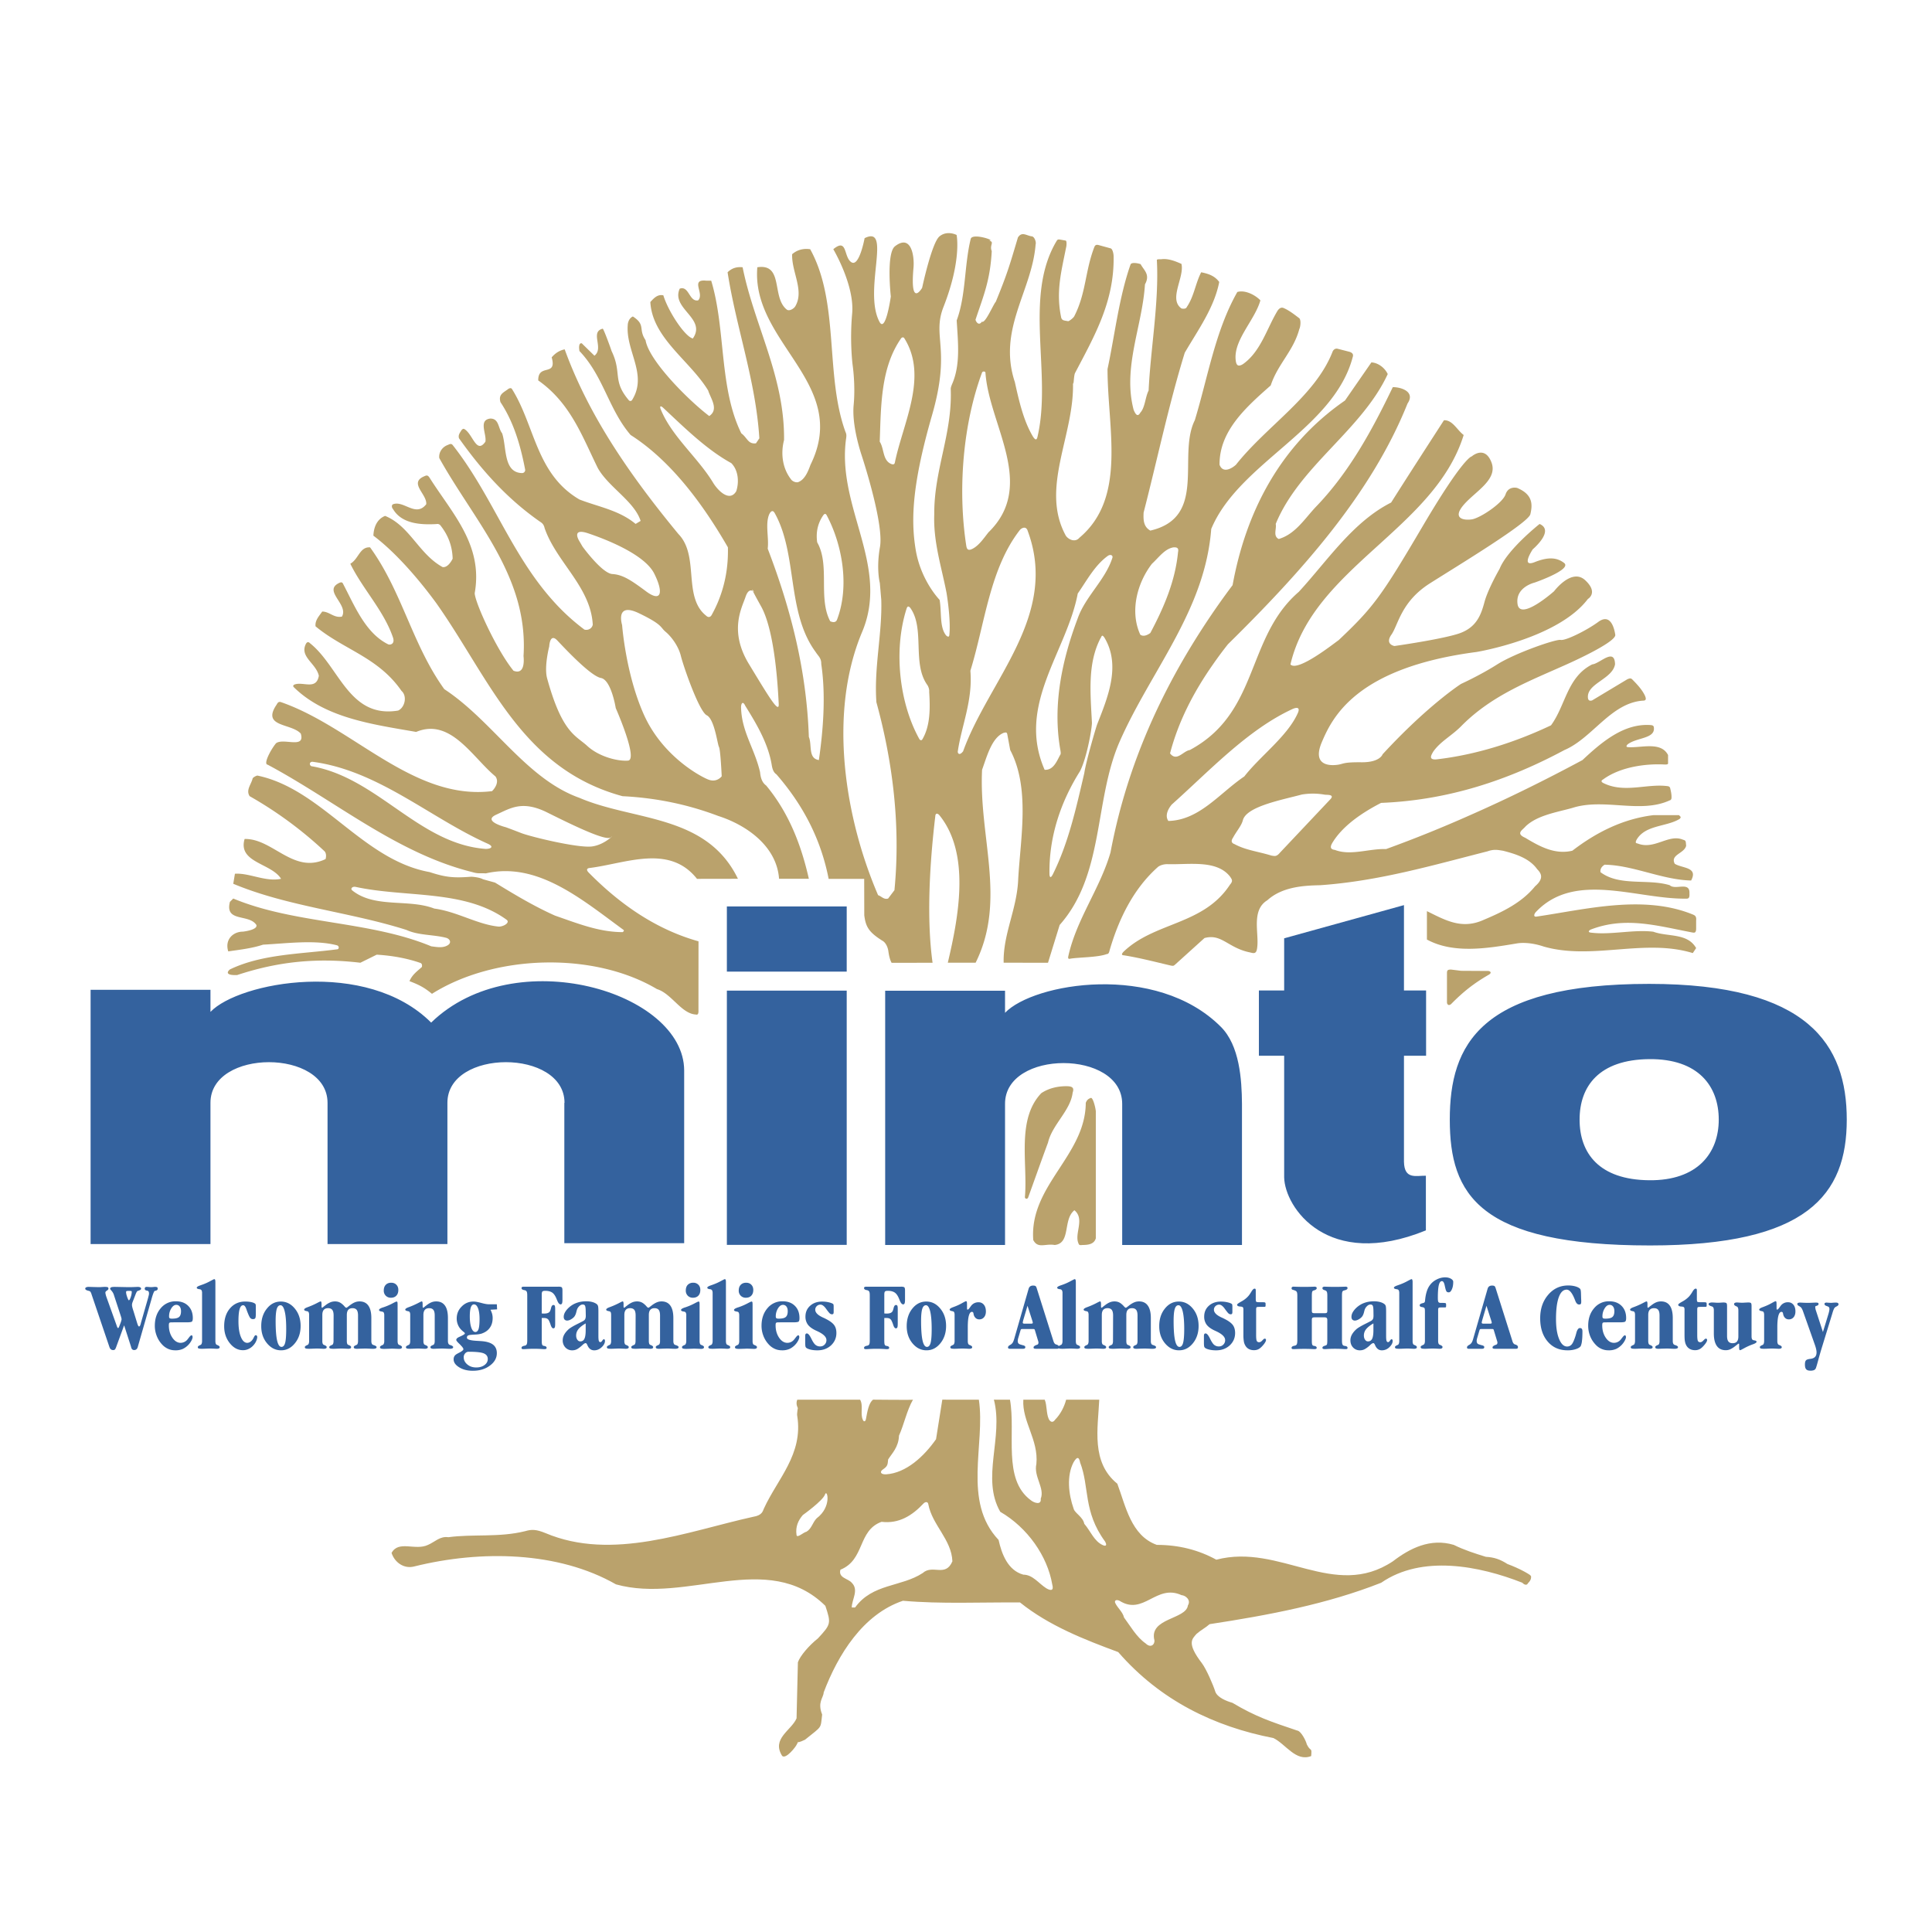
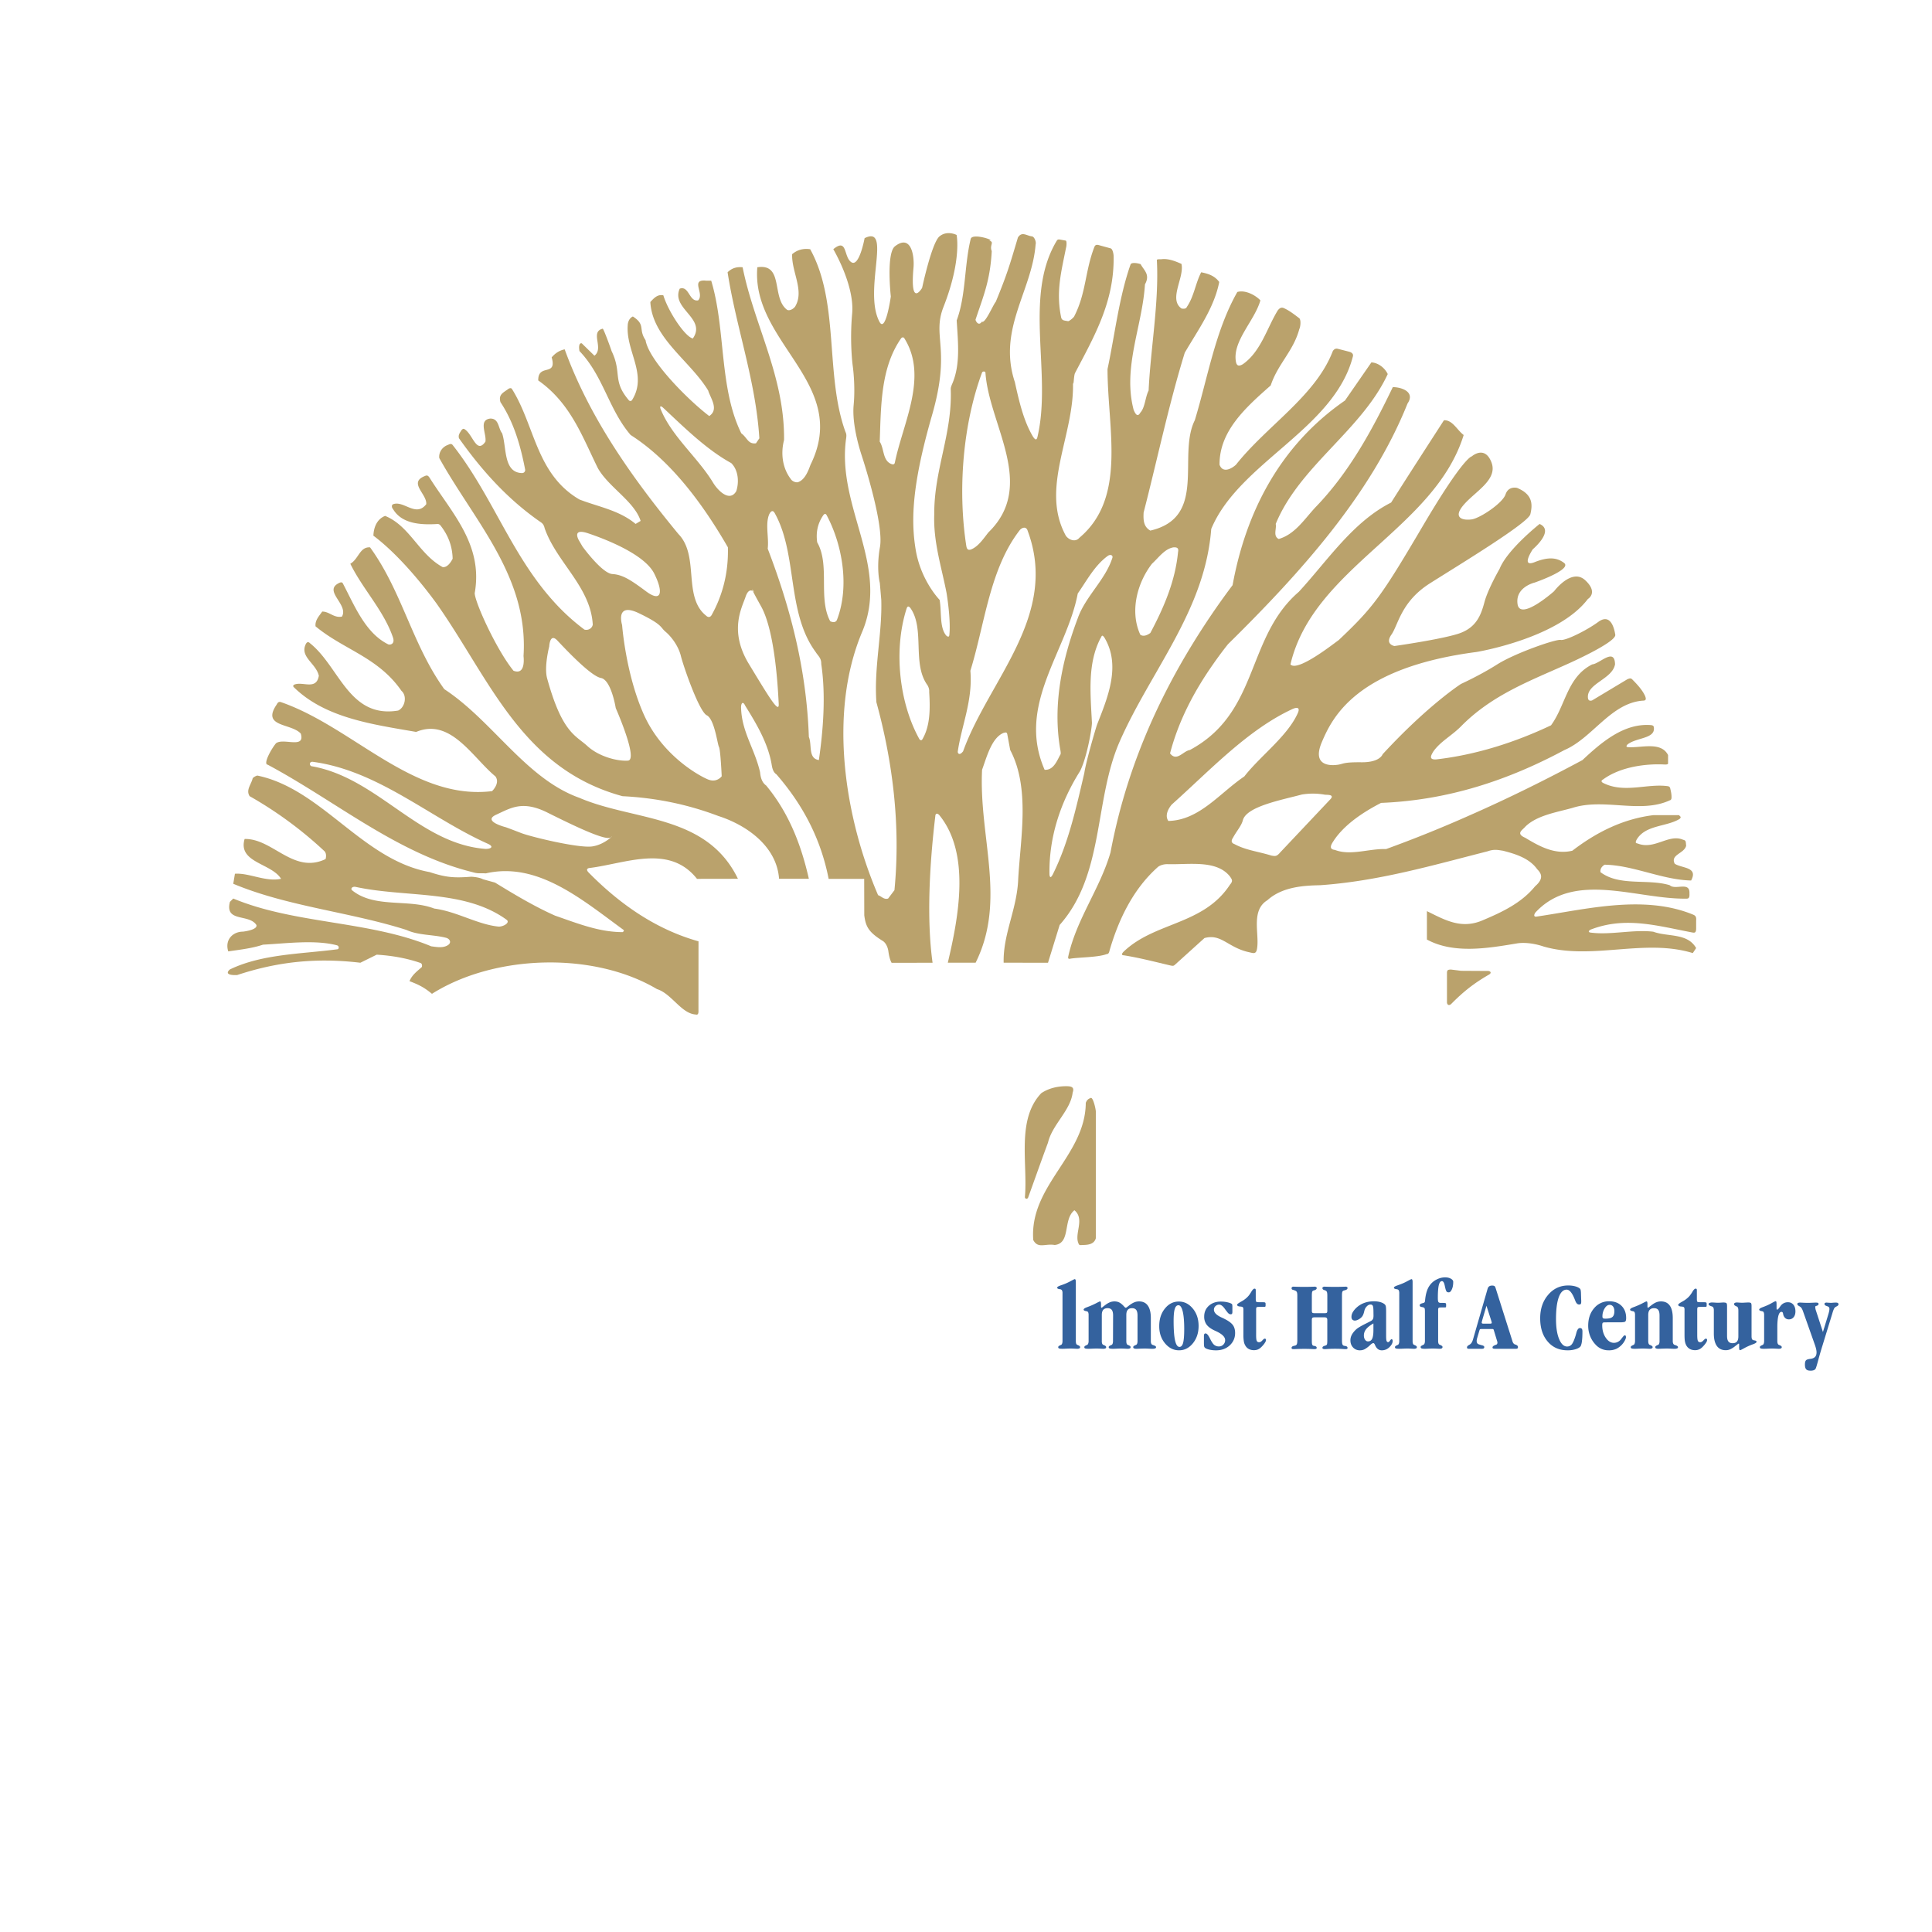
<svg xmlns="http://www.w3.org/2000/svg" width="2500" height="2500" viewBox="0 0 192.756 192.756">
  <g fill-rule="evenodd" clip-rule="evenodd">
-     <path fill="#fff" d="M0 0h192.756v192.756H0V0z" />
-     <path d="M19.285 95.802c0-43.283 35.086-78.37 78.37-78.37s78.369 35.086 78.369 78.37c0 43.283-35.086 78.37-78.369 78.37s-78.37-35.087-78.37-78.37z" fill="#fff" />
    <path d="M102.59 119.445c.666-1.839 1.299-3.641 1.969-5.444.42-1.801 2.252-3.201 2.461-4.994.193-.537-.107-.637-.652-.637-.912.006-1.752.214-2.479.695-2.5 2.633-1.334 7.005-1.635 10.38.023.187.269.225.336 0zM107.994 124.213c.564-.003 1.162-.069 1.336-.666v-12.681c-.043-.425-.297-1.402-.502-1.325-.209.08-.377.166-.5.491-.035 5.271-5.639 8.242-5.24 13.684.465.898 1.199.331 2.139.497 1.635-.166.797-2.536 1.967-3.467 1.059.874-.012 2.308.395 3.282.069.19.11.22.405.185zM145.783 96.858l-1.004-.124c-.334 0-.395.064-.414.297v2.999c.02.187.164.353.414.144 1.211-1.227 2.258-2.062 3.777-2.937.312-.187.125-.353-.082-.363l-2.691-.016zM117.783 66.271a75.663 75.663 0 0 1 5.193-7.891c1.299-7.144 4.639-13.881 11.213-18.419l2.635-3.805c.666.034 1.334.534 1.631 1.165-2.602 5.612-8.807 9.18-11.176 14.952.104.502-.297 1.202.301 1.502 1.602-.468 2.504-1.903 3.639-3.138 3.4-3.501 5.701-7.771 7.742-12.013.865 0 2.266.468 1.469 1.636-3.605 9.008-10.545 16.753-17.922 24.022a39.012 39.012 0 0 0-1.477 1.989c-1.936 2.761-3.463 5.701-4.295 8.895.67.866 1.303-.238 1.969-.334 3.875-2.077 5.168-5.313 6.457-8.56 1.033-2.592 2.066-5.195 4.418-7.223 2.838-3.071 5.375-6.972 9.213-8.91 1.734-2.739 3.502-5.47 5.271-8.212.867-.03 1.299.973 1.967 1.473-2.9 9.369-15 13.207-17.279 22.873l-.004.016c.709.799 4.395-2.14 4.811-2.423 3.477-3.288 4.258-4.367 8.371-11.348 4.109-6.978 4.906-6.983 4.906-6.983s1.287-1.152 1.963.583c.676 1.739-1.607 2.897-2.766 4.249-1.156 1.35-.045 1.571.803 1.451.84-.123 3.088-1.625 3.375-2.499.291-.869 1.148-.641 1.148-.641 1.639.673 1.531 1.748 1.324 2.627-.209.875-7.115 5.054-10.012 6.89-2.895 1.83-3.172 4.168-3.852 5.127-.676.967.305 1.131.305 1.131s4.707-.666 6.443-1.25c1.738-.593 2.195-1.844 2.545-3.157.355-1.309 1.506-3.3 1.506-3.3.771-1.929 3.988-4.471 3.988-4.471 1.545.676-.705 2.542-.697 2.544.01.009-1.234 1.839.213 1.262 1.449-.58 2.275-.412 2.918.075.871.654-2.926 1.966-2.926 1.966s-1.947.449-1.709 2.139c.244 1.75 3.645-1.274 3.645-1.274s1.754-2.354 3.105-1.099c1.35 1.25.27 1.87.27 1.87-2.99 3.955-11.109 5.289-11.109 5.289-11.971 1.563-14.375 6.488-15.439 9-1.061 2.51 1.062 2.338 1.639 2.245.584-.096.502-.259 2.338-.241 1.84.014 2.088-.796 2.088-.796 4.535-4.92 7.828-7.023 7.828-7.023s1.873-.845 3.629-1.959c1.762-1.109 5.82-2.522 6.305-2.43.48.102 2.6-.945 3.766-1.803 1.174-.85 1.568.524 1.686 1.288.117.762-4.826 2.945-4.826 2.945-3.643 1.644-7.398 3.028-10.463 6.091-.979 1.028-2.15 1.579-2.881 2.64-.164.293-.508.807.291.762 3.961-.449 7.879-1.7 11.469-3.402 1.467-2.002 1.6-4.808 4.104-6.075l.086-.016c.77-.157 2.154-1.657 2.197 0-.258 1.508-2.879 1.914-2.701 3.381.037.225.164.296.41.228l3.525-2.117c.209-.078.34-.147.516.053.447.451.959.997 1.24 1.601.119.292.139.491-.217.484-3.199.235-5.033 3.744-7.828 4.931-5.604 3.004-11.58 5.003-18.287 5.27-.668.342-1.387.753-2.076 1.224-1.076.738-2.08 1.631-2.727 2.667-.172.273-.443.735.193.799 1.568.611 3.422-.145 5.111-.083a126.793 126.793 0 0 0 8.381-3.384c3.801-1.672 7.531-3.52 11.209-5.494 1.963-1.839 4.152-3.677 6.795-3.493.209.019.316.062.33.249.141 1.13-1.727.976-2.627 1.684-.1.109-.207.265.088.272 1.275.085 3.246-.594 3.955.786v.74c.008.125.029.206-.305.206-1.838-.105-4.434.206-6.184 1.494-.178.093-.217.219.01.342 2.111 1.072 4.412.026 6.486.329a.27.27 0 0 1 .193.153c.076.323.164.663.143 1.023-.004.105-.066.211-.17.23-2.943 1.365-6.572-.257-9.723.759-.834.234-1.773.424-2.643.721-.77.262-1.492.607-2.037 1.136-.277.342-1.012.692-.021 1.121 1.438.868 2.967 1.708 4.701 1.29 2.408-1.846 5.049-3.172 8.076-3.546h2.566l.152.158c.053.067-.07.227-.162.257-1.314.759-3.406.564-4.246 2.077-.064.176-.131.297.121.331 1.68.676 3.113-1.002 4.549-.366.312.067.25.211.299.586-.168.785-1.617.889-1.139 1.804.729.47 2.367.307 1.633 1.672-2.902-.067-5.797-1.537-8.637-1.576-.297.201-.441.409-.406.743 1.9 1.435 4.705.633 6.908 1.301.568.534 2.035-.434 1.969.833.021.398-.061.503-.27.509-4.934.085-11.115-2.772-15.014 1.293-.193.182-.332.532 0 .502 4.92-.719 10.709-2.236 15.658-.197.182.083.336.168.293.588v.853c-.023.398-.168.371-.398.334-3.535-.676-6.674-1.614-10.117-.288-.166.08-.371.28.082.312 1.934.238 4.221-.339 6.16-.098 1.436.534 3.402.098 4.273 1.632l-.334.5c-4.836-1.485-10.025.735-14.875-.652-1.25-.425-2.248-.391-2.686-.31-2.902.484-6.299 1.063-8.965-.39v-2.833c1.832.9 3.465 1.852 5.635.882 1.826-.772 3.801-1.689 5.154-3.359.939-.805.594-1.318.209-1.71-.77-1.083-2.131-1.511-3.404-1.839-.465-.063-.859-.187-1.561.062-5.459 1.386-10.826 2.966-16.682 3.378-1.57.032-3.768.133-5.271 1.499-1.637.994-.816 3.289-1.014 4.722-.074.671-.336.577-.719.484-2.205-.446-2.822-1.905-4.541-1.433l-2.924 2.643c-.137.117-.162.152-.43.102-1.543-.36-3.082-.766-4.672-1.021-.312-.013-.211-.174-.066-.342 3.123-3.021 7.984-2.643 10.643-6.719.328-.369.182-.521-.014-.812-1.35-1.698-4.15-1.152-6.27-1.224-.375.005-.689.12-.883.257-2.48 2.188-3.947 5.24-4.848 8.341-.082.376-.191.362-.295.376-.875.334-2.791.313-3.641.46-.145.032-.219.005-.199-.182.797-3.723 3.178-6.799 4.223-10.42.238-1.262.512-2.499.824-3.718 1.367-5.313 3.465-10.313 6.166-15.06zm11.117 4.493c-4.465 2.082-8.23 6.146-11.996 9.507-.365.433-.703 1.104-.338 1.635 3.104-.07 5.107-2.772 7.578-4.439 1.602-2.058 4.334-4.033 5.35-6.348.268-.639-.23-.532-.594-.355zm-1.191 14.3l5.01-5.31c.449-.468-.197-.452-.512-.463a6.77 6.77 0 0 0-2.322-.021c-1.965.532-5.52 1.179-5.885 2.566-.139.548-.621 1.077-.971 1.722-.166.248-.256.518.133.657 1.119.611 2.371.737 3.684 1.146.334.054.513.125.863-.297z" fill="#baa26c" />
    <path d="M108.182 77.127c-.811 3.478-1.576 6.973-3.156 10.137-.238.438-.309.193-.32-.059-.059-3.722 1.121-7.197 3.033-10.243.617-1.13 1.172-3.998 1.205-4.835-.15-2.968-.461-5.924.859-8.46.109-.128.107-.443.381-.059 1.697 2.811.301 6.05-.725 8.675-.129.342-1.125 3.756-1.277 4.844zm9.353-22.058c-.283 2.95-1.436 5.577-2.766 8.084-.271.201-.689.404-1.004.166-1.068-2.338-.299-5.176 1.168-7.074.682-.623 1.268-1.492 2.146-1.635.173-.001.571-.047.456.459zm-11.812 20.345c-.324.628-.68 1.443-1.5 1.388-2.834-6.479 2.203-11.749 3.305-17.588.902-1.286 1.682-2.801 3.002-3.757.258-.177.525-.062.455.19-.699 2.207-2.688 3.855-3.457 6.037-1.5 3.976-2.557 8.562-1.732 13.16.075.434.007.41-.073.57zm-9.322-20.992c-.858-5.599-.329-12.106 1.582-17.264.064-.128.295-.12.334 0 .334 5.208 5.141 11.246.303 15.953-.449.558-.986 1.392-1.7 1.691-.415.173-.479-.129-.519-.38zm-.844 20.562c.366-2.552 1.51-5.091 1.258-8.063 1.462-4.73 1.921-10.185 4.955-14.065.217-.225.627-.372.768.123 3.129 8.442-3.883 14.851-6.449 21.978-.372.476-.546.197-.532.027zm-3.833-1.249c-1.975-3.549-2.605-8.784-1.293-12.953.063-.208.152-.411.39-.131 1.486 2.082.147 5.551 1.711 7.707.112.182.2.455.173.661.102 1.616.123 3.38-.679 4.74-.074.132-.216.118-.302-.024zm-2.713-27.413c-.973-.299-.77-1.54-1.239-2.255.128-3.686.104-7.429 2.153-10.34.091-.075.192-.106.289.005 2.421 3.824-.121 8.458-.933 12.411-.042.206-.157.187-.27.179zm-22.87-5.661c2.111 1.973 4.348 4.193 6.817 5.543.7.695.801 1.868.5 2.801-.666 1.133-1.836-.067-2.304-.834-1.532-2.539-4.147-4.631-5.241-7.357-.066-.153-.104-.433.228-.153zm16.331 10.733c1.548 2.897 2.325 7.088 1.028 10.458-.114.246-.363.267-.668.131-1.231-2.304 0-5.604-1.301-7.874-.144-1.02.066-1.889.57-2.648.096-.148.232-.299.371-.067zm-5.16-.168c2.285 4.126 1.144 9.877 4.081 13.845.24.383.559.586.544 1.174.463 3.113.201 6.555-.238 9.586-1.101-.163-.665-1.534-.999-2.304-.232-6.735-1.838-12.876-4.105-18.785.134-1.077-.251-2.392.129-3.38.109-.257.35-.604.588-.136zm-1.377 9.273c1.446 2.603 1.697 8.613 1.758 9.709.067 1.092-.985-.685-2.988-3.985-1.998-3.306-.673-5.609-.318-6.682.361-1.071.863-.451.863-.451s-.766-1.199.685 1.409zm-18.143-6.528s-.851-1.345.887-.762c1.735.583 5.625 2.087 6.596 4.02.962 1.929.692 2.892-.812 1.772-1.505-1.12-2.333-1.667-3.368-1.729-1.036-.067-2.977-2.742-2.977-2.742l-.326-.559zM54.796 64.5s.054-1.393.805-.602c.753.794 3.322 3.552 4.354 3.744 1.032.188 1.478 3.004 1.478 3.004s2.276 5.155 1.221 5.241c-1.059.077-2.905-.401-4.062-1.464-1.158-1.062-2.504-1.286-4.006-6.748-.316-1.157.21-3.175.21-3.175zm33.128-4.653c.106 3.339-.735 6.717-.486 10.212 1.603 5.839 2.437 12.215 1.801 18.755l-.631.834c-.433.13-.668-.236-1-.334-3.273-7.611-5.01-18.015-1.637-26.161a10.15 10.15 0 0 0 .82-3.306c.425-5.314-3.127-10.275-2.392-15.976.056-.357.072-.542-.045-.775-2.069-5.689-.57-12.889-3.521-18.231-.702-.101-1.304.067-1.801.497-.064 1.785 1.248 3.645.299 5.222-.19.267-.607.468-.82.312-1.561-1.203-.289-4.637-2.953-4.231-.633 7.542 9.313 11.594 5.308 19.702-.233.633-.564 1.521-1.275 1.748-.214.03-.545-.085-.689-.317-.829-1.08-1.029-2.534-.677-3.897.07-6.312-2.966-11.427-4.134-17.235-.602-.069-1.102.102-1.499.5.866 5.572 2.801 10.761 3.169 16.563l-.337.5c-.799.107-.865-.561-1.464-.997-2.237-4.541-1.536-10.396-3.004-15.23h-.5c-1.635-.168-.136 1.301-.805 1.967-.9.165-.9-1.499-1.835-1.168-.899 2.002 2.712 2.964 1.309 4.968-.78-.171-2.44-2.661-2.942-4.302-.569-.129-.938.27-1.298.667.197 3.603 3.968 5.858 5.769 8.828.232.767 1.104 1.881.107 2.547-2.05-1.553-6.016-5.511-6.355-7.574-.753-1.12.051-1.504-1.264-2.36-.5.228-.514.855-.51.845-.219 2.61 2.015 4.949.435 7.483a.2.2 0 0 1-.312.048c-1.7-1.985-.668-2.72-1.74-4.933-.021-.104-.793-2.232-.882-2.224-1.304.323.152 1.946-.826 2.694l-1.167-1.139c-.113-.134-.176-.134-.289-.035-.104.188-.078.441-.04.708 2.4 2.503 2.902 5.807 5.104 8.375 4.134 2.635 7.341 7.105 9.708 11.211.048 1.895-.268 3.631-.903 5.237-.198.505-.431.989-.689 1.462-.171.343-.412.289-.589.112-.532-.422-.854-.964-1.061-1.574-.705-2.055-.048-4.874-1.697-6.568-4.738-5.743-8.91-11.716-11.345-18.421-.502.099-.935.369-1.298.799.563 1.97-1.372.569-1.34 2.301 3.237 2.271 4.408 5.639 5.944 8.744 1.066 1.903 3.635 3.304 4.271 5.272l-.503.3c-1.638-1.369-3.704-1.7-5.604-2.438-4.34-2.536-4.439-7.405-6.743-11.043-.093-.109-.237-.053-.334 0-.467.369-1.037.533-.799 1.334 1.334 2.007 2.002 4.337 2.464 6.74a.309.309 0 0 1-.329.334c-1.868-.064-1.504-2.568-1.97-3.969-.404-.502-.299-1.47-1.17-1.47-1.229.133-.364 1.536-.497 2.304-.896 1.293-1.25-.74-2.084-1.246-.123-.085-.211.005-.297.088-.139.247-.363.471-.256.821 2.274 3.207 4.797 6.013 8.007 8.269.216.15.438.248.537.7.903 2.605 3.109 4.64 4.191 7.148.334.768.561 1.583.612 2.473-.064.368-.434.599-.832.5a21.105 21.105 0 0 1-3.217-2.972c-4.156-4.676-6.07-10.553-9.931-15.446-.163-.201-.358-.051-.5 0-.535.198-.903.732-.834 1.302 2.614 4.709 6.294 8.979 7.782 14.145.502 1.748.751 3.603.623 5.607.072.668.038 1.87-.999 1.467-1.665-2.031-3.843-6.785-3.872-7.739.86-4.818-2.253-7.956-4.501-11.516-.192-.304-.331-.232-.502-.16-1.633.665.267 1.796.168 2.801-1.036 1.334-2.236-.398-3.303 0-.174.075-.158.326 0 .502.879 1.476 2.798 1.562 4.326 1.478a.387.387 0 0 1 .414.161c.749.954 1.166 2.036 1.198 3.297-.169.334-.532.901-1.002.834-2.371-1.3-3.271-4.105-5.738-5.107-.837.334-1.136 1.17-1.168 1.973 2.309 1.731 4.672 4.532 6.302 6.769 5.315 7.539 8.479 16.489 18.555 19.223 3.375.166 6.542.834 9.543 1.97 2.806.898 5.841 3.001 6.074 6.272H80.7c-.764-3.373-1.983-6.561-4.263-9.311-.438-.308-.562-.858-.604-1.32-.538-2.349-1.828-4.014-1.895-6.417-.024-.379.147-.786.417-.211 1.093 1.756 2.261 3.702 2.629 5.834.059.38.15.789.479 1.002 2.707 3.114 4.446 6.516 5.211 10.431h3.546l.008 3.63c.145 1.144.436 1.686 1.849 2.565.246.144.505.559.564 1.085.056.393.158.831.317 1.096l4.084-.008c-.612-4.394-.292-9.907.275-14.643.01-.211.152-.345.396-.088 3.148 3.861 1.914 10.206.85 14.726h2.775c3.1-6.241.309-12.511.643-19.247.465-1.273.961-3.224 2.17-3.691.166-.021.301-.115.352.182l.285 1.539c1.996 3.774 1.031 8.773.799 12.847-.102 3-1.525 5.502-1.453 8.371l4.424.005 1.164-3.771c4.439-5.006 3.439-12.28 5.91-18.123 2.121-4.908 5.418-9.342 7.457-14.313.908-2.218 1.562-4.545 1.754-7.071 2.75-6.617 12.238-9.95 14.123-17.173.08-.249-.035-.412-.334-.505l-1.168-.3c-.213-.058-.412.059-.508.275-1.727 4.456-6.562 7.4-9.646 11.294-.402.369-1.301.901-1.637 0-.031-3.367 2.641-5.74 5.105-7.911.699-2.13 2.271-3.437 2.852-5.62.115-.214.191-.903 0-1.085-.49-.369-.979-.759-1.52-1-.283-.137-.457.008-.617.201-1.092 1.764-1.678 4.107-3.494 5.384-.49.292-.615.064-.682-.2-.412-2.069 1.846-4.102 2.432-6.168-.498-.532-1.533-1.069-2.301-.836-2.205 3.872-2.943 8.528-4.242 12.793-1.771 3.539 1.299 9.68-4.438 11.013-.703-.398-.703-1.099-.67-1.802 1.369-5.304 2.5-10.74 4.105-15.946 1.303-2.237 2.943-4.487 3.439-7.058-.465-.636-1.131-.833-1.801-.967-.574 1.119-.711 2.405-1.43 3.458-.064.179-.291.207-.531.156-1.326-.928.307-3.098-.006-4.448-.607-.275-1.35-.569-2.037-.464-.508-.011-.41.037-.41.249.199 4.158-.637 8.714-.83 12.846-.338.658-.352 1.699-.824 2.202-.268.483-.484.179-.67-.272-1.117-4.241.873-8.357 1.129-12.521.553-.994-.117-1.405-.43-2.015-.406-.136-.918-.182-1.006.026-1.152 3.269-1.566 7.007-2.299 10.442 0 5.919 1.947 12.824-2.801 16.825-.461.54-1.164.126-1.373-.227-2.576-4.752.906-10.035.725-15.309.076.626.066-.625.209-.897 1.939-3.704 3.922-7.116 3.848-11.633 0-.268-.1-.724-.283-.799l-1.232-.339c-.211-.043-.314-.003-.4.182-.939 2.405-.824 4.631-2.018 6.938-.088.163-.498.481-.607.481-.363-.075-.646-.035-.707-.441-.514-2.539.033-4.532.498-6.879.047-.131.105-.7-.039-.724l-.587-.103c-.227-.027-.248.043-.346.201-3.281 5.566-.418 13.205-1.869 19.458-.094.459-.275.27-.447.019-.945-1.569-1.396-3.552-1.816-5.451-1.746-5.269 1.709-9.084 2.07-13.731.078-.23-.096-.746-.348-.81-.547-.054-1.014-.535-1.418.112-.834 2.804-1.057 3.608-2.207 6.411-.238.238-1.059 2.216-1.385 1.986-.363.521-.65-.137-.635-.203.789-2.378 1.457-3.875 1.617-6.836-.254-.635.334-.914-.287-1.048.824.03-1.669-.81-1.813-.163-.647 2.635-.465 5.612-1.397 8.125.128 2.199.396 4.431-.474 6.389-.058.153-.136.321-.118.527.15 4.423-1.681 8.036-1.646 12.422-.107 2.766.738 5.308 1.227 7.86.185 1.141.398 2.966.283 4.139-.013.271-.142.252-.31.11-.698-.815-.451-2.379-.668-3.568 0 0-1.87-1.905-2.384-4.994-.518-3.095-.304-6.716 1.625-13.413 1.933-6.689-.023-7.828 1.147-10.816 1.841-4.688 1.309-7.183 1.309-7.183s-.938-.494-1.71.145c-.772.641-1.73 5.133-1.73 5.133s-1.228 2.106-.861-2.004c.104-1.181-.228-3.394-1.842-2.148-.9.684-.42 5.016-.42 5.016s-.518 3.698-1.135 2.517c-1.646-3.11 1.293-9.714-1.481-8.338 0 0-.534 2.919-1.322 2.399-.791-.513-.372-2.472-1.802-1.298 0 0 2.141 3.591 1.882 6.427-.257 2.827.047 5.131.047 5.131s.295 1.959.103 3.979c-.169 1.767.47 4.033.798 5.035.329 1.007 2.21 6.945 1.828 9.132-.39 2.191-.016 3.594-.016 3.594l.145 1.684zm-25.856 2.515s-.735-2.338 1.679-1.179c2.413 1.16 2.113 1.403 2.662 1.854.542.452 1.277 1.398 1.523 2.414.251 1.018 1.81 5.529 2.582 5.914.773.388 1.061 2.873 1.216 3.154.155.278.275 2.928.275 2.928s-.476.679-1.36.321c-.882-.356-4.546-2.365-6.382-6.419-1.834-4.056-2.195-8.987-2.195-8.987z" fill="#baa26c" />
    <path d="M31.179 76.462c6.542 1.191 10.646 7.753 17.297 8.236.625-.021.748-.265.203-.513-5.78-2.58-10.927-7.312-17.5-8.183-.389.002-.314.46 0 .46zm3.938 12.352c2.239 1.833 5.641.834 8.209 1.833 2.269.299 4.34 1.604 6.441 1.801.47 0 1.125-.382.799-.668-4.201-3.068-10.076-2.2-15.113-3.301-.302-.042-.495.167-.336.335zm-4.17-24.624c2.924 2.344 3.883 7.512 8.774 6.703.668-.299.938-1.436.334-1.967-2.333-3.37-5.77-4.104-8.573-6.438-.07-.607.369-1.038.665-1.473.735 0 1.168.668 1.969.502.711-1.232-2.028-2.616-.187-3.397.11-.028.225-.058.316.161 1.151 2.199 2.223 4.88 4.479 6.001.201.085.673-.013.5-.63-.901-2.703-3.037-4.872-4.273-7.408.831-.465.933-1.702 1.97-1.635 3.201 4.406 4.206 9.708 7.405 14.147 4.84 3.172 8.143 8.942 13.485 10.845 5.433 2.333 12.678 1.603 15.813 8.076l-4.084.007c-2.769-3.509-7.122-1.531-10.721-1.083-.313.038-.313.228-.083.458 3.129 3.177 6.737 5.676 10.955 6.857l-.005 6.845c.018.408-.067.51-.272.457-1.436-.084-2.421-2.091-3.862-2.533-6.342-3.766-16.216-3.467-22.454.469-.711-.584-1.214-.876-2.243-1.264.268-.648.784-1.002 1.235-1.411 0 0 .088-.33-.15-.408-1.376-.476-2.838-.73-4.354-.823l-1.633.805c-4.506-.535-8.375-.067-12.295 1.229-1.042.04-1.086-.251-.717-.563 3.22-1.548 7.072-1.528 10.725-2.01.166-.019.192-.32-.04-.393-2.18-.577-5.054-.187-7.381-.067-1.102.369-2.302.5-3.472.671-.366-1.168.465-1.97 1.469-1.97.532-.066 1.471-.268 1.336-.668-.74-1.136-3.171-.233-2.638-2.304l.334-.331c6.171 2.568 13.579 2.201 19.752 4.767.523.07 1.055.168 1.507-.035.583-.251.396-.689-.008-.81-1.267-.336-2.771-.232-3.969-.788-5.671-1.802-11.847-2.333-17.283-4.607l.166-1c1.432-.102 3.07.839 4.604.503-.97-1.567-4.337-1.602-3.637-3.972 2.801-.067 4.872 3.539 8.078 2.004 0 0 .18-.569-.17-.839a39.314 39.314 0 0 0-7.408-5.436c-.396-.623.165-1.17.305-1.788.152-.182.457-.27.457-.27 6.451 1.335 10.497 8.423 17.191 9.631 1.633.534 2.419.598 4.153.464.3.011.877.085 1.168.251l1.208.334c1.859 1.136 3.867 2.352 5.986 3.295 2.335.81 4.396 1.638 6.734 1.648 0 0 .275-.128.037-.27-4.145-3.033-8.538-6.772-13.672-5.593-.714-.038-.756.047-1.339-.124-7.537-1.868-13.619-7.082-20.429-10.719-.464-.042.306-1.501.834-2.138.735-.566 2.94.604 2.47-.964-.933-1.037-3.87-.634-2.47-2.801.117-.144.174-.446.502-.336 7.208 2.504 13.215 9.843 21.053 8.878.366-.369.704-.97.334-1.47-2.301-1.903-4.471-5.872-7.908-4.437-4.38-.762-9.086-1.385-12.224-4.481-.074-.091-.042-.174.043-.228.836-.382 2.22.602 2.472-.897-.283-1.254-1.945-1.887-1.291-3.178.08-.145.211-.273.427-.051zm21.075 18.932c1.021.385 5.695 1.512 7.047 1.328s2.319-1.336 1.876-.912c-.446.425-3.801-1.207-6.31-2.458-2.512-1.259-3.672-.463-5.126.2-1.448.655.967 1.256.967 1.256s.573.208 1.546.586z" fill="#baa26c" />
-     <path fill="#34629e" d="M72.52 90.436h11.957v6.502H72.52v-6.502zM72.52 98.833h11.957v25.369H72.52V98.833zM43.016 102.024c8.351-8.109 25.226-3.068 25.244 4.777v17.231H56.303v-14.001h.019c-.008-5.41-11.692-5.41-11.684 0v14.09H32.679v-14.09c-.005-5.41-11.692-5.41-11.681 0v14.09H9.039V98.755h11.959v2.202c2.833-2.979 15.562-5.379 22.018 1.067zM123.912 110.124v14.089h-11.951v-14.089c-.014-5.414-11.699-5.414-11.688 0v14.089H88.314V98.846h11.959v2.202c2.836-2.974 15.072-5.067 21.527 1.393 1.88 1.863 2.093 5.272 2.112 7.683zM140.074 115.912v-10.569l.008-.013h2.199v-6.511h-2.199l-.008.026v-8.541l-11.953 3.311v5.23l.004-.026H125.6v6.511h2.525l-.004.013v12.122c.059 2.991 4.322 9.297 14.139 5.291v-5.454c-.983-.016-2.149.406-2.186-1.39zM144.646 111.706c0-7.453 2.977-13.544 19.895-13.544 15.912 0 19.711 6.091 19.711 13.544 0 7.464-3.891 12.553-19.623 12.553-17.094 0-19.983-5.089-19.983-12.553zm19.895 6.047c4.812.051 6.939-2.704 6.939-6.047 0-3.336-2.033-6.082-6.939-6.037-5.004.051-6.945 2.701-6.945 6.037 0 3.343 1.941 6.002 6.945 6.047z" />
-     <path d="M130.379 174.033c.398.814.521.208.438 1.17-1.533.602-2.535-1.197-3.768-1.798-5.877-1.137-11.277-3.736-15.484-8.576-3.336-1.237-6.898-2.619-9.797-4.952-3.902-.032-7.878.168-11.681-.168-3.985 1.338-6.486 5.384-7.906 9.14-.023.551-.649.964-.154 2.213-.179 1.464.048 1.087-1.71 2.509-1.206.585-.46-.131-.817.463-.107.259-1.093 1.512-1.462 1.154-1.093-1.725.933-2.552 1.435-3.75l.134-5.591c.208-.625 1.108-1.681 1.996-2.381 1.301-1.408 1.331-1.491.743-3.252-5.738-5.645-13.812-.169-20.888-2.141-5.772-3.301-13.48-3.432-20.09-1.797-1.065.298-1.999-.405-2.301-1.338.7-1.299 2.371-.195 3.638-.805.682-.292 1.194-.887 2.028-.765 2.461-.334 5.056.046 7.667-.604.637-.188 1.09-.188 2.012.189 6.684 2.827 14.143-.166 20.725-1.62.911-.144.962-.561 1.082-.831 1.355-2.958 3.926-5.414 3.325-9.214-.069-.222.099-1.014.058-.805 0 0-.243-.406-.058-.834h6.27c.339.564-.003 1.408.267 1.988.109.303.296.129.31-.034.144-.754.28-1.641.719-1.959 0 0 3.92.04 3.977.005-.612 1.066-.887 2.462-1.393 3.584-.04 1.168-.721 1.79-1.083 2.376-.053.537-.042.668-.537 1.01-.299.201-.253.495.329.476 2.019-.128 3.807-1.817 4.987-3.506l.625-3.944 3.648.005c.668 4.447-1.667 10.15 1.967 13.988.303 1.365.904 3.035 2.469 3.466.936 0 1.527.871 2.281 1.353.416.251.795.299.604-.378-.482-2.821-2.459-5.665-5.188-7.247-1.93-3.369.34-7.41-.633-11.187l1.604.005c.598 3.344-.766 7.93 2.078 10.027.324.272 1.074.518.99-.146.426-1.059-.723-2.211-.434-3.469.232-2.403-1.436-4.239-1.303-6.412h2.137c.24.594.139 1.331.398 1.916.119.252.381.469.646.067.529-.538.9-1.264 1.092-1.983h3.303c-.133 2.871-.836 6.243 1.803 8.381.836 2.237 1.367 5.174 3.936 6.102 2.205 0 4.172.508 5.941 1.479 6.373-1.671 11.742 4.066 17.617.159 1.701-1.304 3.738-2.333 6.074-1.638 1.023.508 2.109.855 3.199 1.191.844.049 1.43.254 2.154.717.574.214 1.143.462 1.691.759.422.246.736.38.664.585 0 .232-.154.425-.316.583-.072.197-.324.197-.551-.057-4.271-1.681-10.008-2.819-14.084 0-5.404 2.133-11.213 3.231-17.117 4.132-.404.36-.908.614-1.314.979-.395.483-1.035.86.539 2.91.451.593 1.145 2.213 1.34 2.841.207.596 1.133.951 1.713 1.119 2.34 1.396 3.867 1.89 6.439 2.759.418.035.92 1.093.977 1.382zm-38.225-24.045c-1.144 1.228-2.475 2.056-4.202 1.844-2.402.869-1.635 3.78-4.104 4.779-.232.831.767.865 1.133 1.301.734.728 0 1.665 0 2.465h.334c1.734-2.405 4.604-2.031 6.74-3.433 1.002-.902 2.269.461 2.966-1.173-.088-2.178-2.02-3.626-2.402-5.688-.042-.289-.297-.255-.465-.095zm-10.679 1.497c1.566-1.17 1.042-3.001.836-2.381-.21.625-2.213 2.052-2.213 2.052-.457.529-.75 1.165-.628 1.994.056.347.671-.263 1-.334.519-.315.588-.898 1.005-1.331zm29.8 8.463c.24.495.744.88.869 1.431.629.842 1.24 1.95 2.162 2.589.5.49.91.115.873-.305-.584-2.247 3.168-2.081 3.338-3.492.34-.543-.25-1.003-.631-1.021-2.541-1.162-3.791 2.093-6.205.551-.38-.159-.515.034-.406.247zm-3.097-7.918c.619.708.979 1.737 1.84 2.122.334.158.447.013.232-.358-2.203-3.012-1.537-5.428-2.486-7.878-.08-.42-.236-.745-.656-.021-.701 1.344-.508 3.17.01 4.631.095.422.943.83 1.06 1.504z" fill="#baa26c" />
-     <path d="M11.609 134.342c-.056.163-.106.265-.149.302-.041.037-.099.053-.173.053-.18 0-.306-.102-.372-.312a8.847 8.847 0 0 1-.035-.102l-1.753-5.167a.776.776 0 0 0-.106-.234.196.196 0 0 0-.131-.08.466.466 0 0 0-.104-.03c-.187-.047-.281-.117-.281-.199 0-.06.027-.104.085-.134a.598.598 0 0 1 .273-.046c.102 0 .272.009.51.014.238.008.425.011.556.011.043 0 .118-.003.222-.011.107-.005.19-.014.251-.014h.083c.147 0 .241.016.278.04.038.026.056.075.056.14 0 .062-.051.125-.152.189-.102.061-.152.131-.152.197 0 .04.01.11.032.2.022.094.051.188.089.292l.975 2.721c.012.023.022.059.035.102.048.152.096.227.145.227.03 0 .075-.079.137-.249l.035-.091.084-.219c.024-.071.046-.136.059-.197.016-.059.024-.104.024-.134s-.014-.083-.032-.16c-.022-.077-.048-.168-.081-.263l-.645-1.964a1.172 1.172 0 0 0-.237-.436c-.1-.109-.147-.174-.147-.195 0-.074.032-.125.096-.154.064-.03.182-.046.348-.046.203 0 .468.009.796.014.327.008.554.011.683.011.133 0 .288-.003.472-.011.18-.005.297-.014.351-.014.114 0 .2.016.256.046.056.029.086.074.086.134 0 .079-.081.144-.244.192-.04.016-.075.023-.104.037-.053.014-.123.131-.208.355l-.056.145-.189.486c-.008.021-.016.047-.03.082a.915.915 0 0 0-.077.315c0 .057.01.129.028.214.019.088.059.222.121.409l.39 1.267c.04.109.069.179.094.216.021.033.048.051.074.051.064 0 .115-.088.161-.259.014-.051.024-.088.029-.115l.652-2.271a7.66 7.66 0 0 0 .12-.449.76.76 0 0 0 .029-.184.492.492 0 0 0-.023-.166.224.224 0 0 0-.073-.102 1.8 1.8 0 0 0-.144-.037c-.123-.024-.185-.085-.185-.187 0-.06.016-.104.051-.134.035-.03.085-.046.158-.046.045 0 .117.009.221.014a1.672 1.672 0 0 0 .407 0c.072-.005.13-.014.173-.014.123 0 .2.016.235.04.033.026.048.078.048.15 0 .098-.072.162-.216.197a1.344 1.344 0 0 0-.088.016c-.073.06-.171.308-.294.74-.038.137-.067.243-.091.321l-1.285 4.479-.008.037c-.062.22-.184.323-.369.323-.149 0-.249-.088-.294-.261a1.897 1.897 0 0 0-.042-.152l-.663-2.056-.775 2.116zm1.245-4.611c.051 0 .113-.102.185-.305s.106-.391.106-.561c0-.027-.014-.046-.043-.054a.562.562 0 0 0-.155-.017h-.16a.421.421 0 0 0-.168.024c-.026.013-.04.046-.04.091 0 .123.037.294.112.503.076.213.13.319.163.319zM17.293 131.931h-.179c-.12 0-.192.021-.222.057-.03.04-.046.117-.046.235 0 .481.118.893.351 1.237.232.342.507.516.831.516a.9.9 0 0 0 .682-.343l.128-.165c.12-.164.208-.243.268-.243.035 0 .061.017.08.045a.322.322 0 0 1 .029.131c0 .083-.032.19-.099.321a1.923 1.923 0 0 1-.866.855 1.774 1.774 0 0 1-.756.144c-.26 0-.498-.045-.717-.144a1.808 1.808 0 0 1-.606-.438 2.624 2.624 0 0 1-.534-.853 2.759 2.759 0 0 1-.19-1.011c0-.716.198-1.298.594-1.758a1.906 1.906 0 0 1 1.502-.688c.519 0 .93.152 1.234.457.305.302.46.708.46 1.222 0 .182-.033.299-.094.35-.064.049-.254.072-.572.072h-1.278v.001zm.292-1.745c-.188 0-.353.12-.5.358a1.49 1.49 0 0 0-.217.805c0 .082.021.142.064.171.042.029.118.042.228.042.334 0 .568-.051.702-.162.131-.11.198-.305.198-.58 0-.198-.043-.351-.129-.463a.407.407 0 0 0-.346-.171zM20.161 129.021a.64.64 0 0 0-.045-.275.26.26 0 0 0-.163-.115 1.523 1.523 0 0 1-.112-.016c-.142-.024-.211-.069-.211-.142 0-.075.123-.152.366-.235l.125-.045a5.6 5.6 0 0 0 .827-.361c.259-.139.397-.211.421-.211.046 0 .078.021.093.066.019.043.027.137.027.286v5.826c0 .106.013.192.037.254a.197.197 0 0 0 .11.123l.048.021c.155.059.232.128.232.203 0 .062-.024.104-.07.128a.521.521 0 0 1-.24.04 5.19 5.19 0 0 1-.264-.013c-.15-.006-.287-.012-.409-.012-.081 0-.208.006-.385.012-.176.01-.31.013-.401.013-.171 0-.281-.013-.337-.037-.053-.024-.077-.067-.077-.131s.072-.126.213-.19l.078-.034c.043-.021.075-.063.099-.131a.728.728 0 0 0 .037-.246v-4.778h.001zM25.522 131.124c0 .205-.019.34-.059.397-.04.06-.114.089-.224.089a.34.34 0 0 1-.262-.109c-.069-.072-.163-.265-.28-.567a4.372 4.372 0 0 1-.107-.294c-.094-.277-.203-.416-.327-.416-.163 0-.28.131-.357.393-.078.262-.115.666-.115 1.208 0 .647.08 1.17.243 1.563.161.391.374.588.633.588.1 0 .196-.033.294-.091a.9.9 0 0 0 .259-.268 1.22 1.22 0 0 0 .11-.203c.064-.131.126-.2.184-.2.046 0 .081.019.108.051a.207.207 0 0 1 .042.128c0 .112-.035.246-.102.401a1.497 1.497 0 0 1-.264.411 1.487 1.487 0 0 1-.487.374 1.28 1.28 0 0 1-.57.131c-.502 0-.94-.232-1.314-.699-.374-.469-.561-1.03-.561-1.691 0-.733.192-1.332.58-1.783.388-.452.896-.682 1.521-.682.24 0 .454.024.639.066.184.046.307.102.369.172a.157.157 0 0 1 .037.085c.009.037.011.12.011.243v.703h-.001zM29.993 132.295c0 .679-.189 1.256-.572 1.724-.38.47-.839.702-1.376.702-.545 0-1.01-.229-1.398-.694-.39-.465-.583-1.034-.583-1.716 0-.703.187-1.288.564-1.753.376-.471.838-.703 1.386-.703.548 0 1.016.232 1.401.703.386.464.578 1.045.578 1.737zm-2.493-.524c0 .877.048 1.531.144 1.962.099.431.243.647.441.647.168 0 .292-.135.364-.404.072-.27.106-.725.106-1.377 0-.761-.047-1.347-.149-1.758-.1-.412-.241-.617-.423-.617-.168 0-.289.12-.369.363-.073.243-.114.639-.114 1.184zM32.158 133.799c0 .106.013.192.037.254.027.064.064.104.112.123.016.005.035.017.059.024.154.061.229.128.229.2 0 .062-.024.104-.075.128a.536.536 0 0 1-.243.04c-.023 0-.114-.003-.264-.013-.15-.006-.286-.012-.404-.012-.083 0-.208.006-.385.012-.174.01-.307.013-.397.013-.171 0-.281-.013-.334-.037-.054-.024-.081-.067-.081-.131s.072-.126.214-.19c.03-.013.054-.023.072-.034.046-.021.081-.063.105-.134a.702.702 0 0 0 .037-.243v-2.595a.612.612 0 0 0-.043-.272.181.181 0 0 0-.131-.104 2.61 2.61 0 0 1-.091-.019c-.152-.029-.229-.08-.229-.147 0-.079.114-.162.345-.245.045-.017.08-.026.106-.04.265-.1.521-.214.77-.34.246-.128.382-.195.409-.195.04 0 .069.021.083.057a.971.971 0 0 1 .021.262v.117c0 .086.005.142.016.164.008.023.024.031.043.031.016 0 .059-.029.131-.089.069-.061.133-.106.187-.146a2.05 2.05 0 0 1 .505-.307c.146-.06.302-.089.468-.089.173 0 .326.035.46.1.133.064.277.176.43.336l.056.067c.074.085.133.128.179.128.032 0 .099-.043.198-.126.059-.042.104-.08.142-.109.196-.149.366-.249.513-.307.147-.06.302-.089.463-.089.39 0 .684.142.882.423.198.28.296.691.296 1.237v2.298c0 .104.017.188.045.252.029.066.07.106.124.125.018.005.042.017.072.024.187.061.283.128.283.2 0 .062-.029.104-.088.128a.728.728 0 0 1-.289.04c-.082 0-.203-.003-.36-.013-.158-.006-.272-.012-.342-.012-.16 0-.339.006-.529.012-.195.01-.308.013-.339.013a.577.577 0 0 1-.257-.04c-.051-.023-.074-.066-.074-.128 0-.066.061-.126.189-.18.045-.021.077-.034.096-.045.045-.019.08-.059.104-.125a.75.75 0 0 0 .037-.252v-2.556c0-.253-.045-.438-.131-.553-.088-.111-.228-.173-.42-.173-.189 0-.331.058-.425.168-.093.109-.142.278-.142.511v2.603c0 .11.014.195.035.257.022.062.059.102.107.12.014.005.032.017.059.024.153.061.228.128.228.2 0 .062-.021.104-.066.128a.5.5 0 0 1-.236.04c-.032 0-.123-.003-.275-.013-.152-.006-.289-.012-.409-.012-.083 0-.211.006-.382.012-.171.01-.299.013-.39.013-.174 0-.289-.013-.342-.037-.056-.024-.083-.067-.083-.131s.069-.123.208-.188a.582.582 0 0 0 .088-.037c.04-.019.073-.062.096-.128a.775.775 0 0 0 .035-.249l.008-2.556c0-.253-.043-.438-.131-.553-.085-.111-.227-.173-.416-.173-.196 0-.34.058-.434.168-.096.112-.144.281-.144.511v2.604h-.001zM38.337 131.241a.609.609 0 0 0-.045-.277c-.03-.054-.083-.086-.161-.102-.016-.003-.045-.006-.083-.014-.155-.026-.232-.077-.232-.152 0-.08.123-.163.369-.246l.114-.037a6.07 6.07 0 0 0 .826-.353c.262-.14.407-.206.431-.206.045.003.075.021.091.054.014.032.021.128.021.289v3.602c0 .106.011.192.037.254.024.064.06.104.11.123.016.005.034.017.058.024.155.061.233.128.233.2a.145.145 0 0 1-.072.134c-.048.031-.126.045-.235.045-.029 0-.118-.005-.27-.011-.155-.005-.291-.013-.414-.013-.083 0-.21.008-.387.013-.177.006-.31.011-.398.011-.163 0-.273-.014-.331-.037-.059-.027-.089-.072-.089-.142 0-.062.073-.126.217-.19.029-.013.059-.023.077-.034.038-.019.07-.062.096-.131a.642.642 0 0 0 .038-.246v-2.558h-.001zm-.048-2.482c0-.243.066-.436.197-.571.131-.137.311-.21.541-.21.213 0 .384.064.516.199.131.13.198.305.198.521 0 .243-.066.433-.198.571-.131.137-.31.206-.54.206a.694.694 0 0 1-.513-.2.7.7 0 0 1-.201-.516zM43.372 133.799v-2.556c0-.253-.042-.438-.131-.553-.088-.111-.227-.173-.417-.173-.195 0-.342.058-.436.168-.096.112-.145.281-.145.511v2.603c0 .106.014.192.04.254a.197.197 0 0 0 .11.123c.016.005.035.017.059.024.154.061.231.128.231.2 0 .062-.026.104-.077.128a.53.53 0 0 1-.24.04 5.34 5.34 0 0 1-.267-.013c-.152-.006-.287-.012-.406-.012-.08 0-.209.006-.382.012-.177.01-.308.013-.397.013-.171 0-.281-.013-.334-.037-.054-.024-.081-.067-.081-.131s.072-.126.214-.19c.03-.013.054-.023.072-.034.046-.021.081-.063.105-.134a.702.702 0 0 0 .037-.243v-2.595a.648.648 0 0 0-.041-.272.192.192 0 0 0-.133-.104 2.61 2.61 0 0 1-.091-.019c-.152-.029-.229-.08-.229-.147 0-.079.114-.162.345-.245.045-.017.08-.026.106-.04.265-.1.521-.214.77-.34.246-.128.382-.195.408-.195.041 0 .07.021.083.057.013.037.021.125.021.262v.117c0 .086.005.142.016.164.011.023.024.031.043.031.016 0 .059-.029.131-.089.069-.061.133-.106.186-.146.19-.149.358-.249.506-.307.146-.06.302-.089.468-.089.39 0 .684.142.879.42.198.275.294.692.294 1.24v2.298c0 .102.016.185.048.249a.23.23 0 0 0 .131.128c.016.005.037.017.061.021.187.059.284.128.284.203a.13.13 0 0 1-.086.128.702.702 0 0 1-.281.04c-.082 0-.205-.003-.36-.013-.158-.006-.27-.012-.336-.012-.164 0-.342.006-.535.012-.195.01-.305.013-.336.013a.595.595 0 0 1-.26-.04c-.051-.023-.074-.066-.074-.128 0-.066.066-.126.2-.188a.505.505 0 0 0 .086-.037c.048-.019.08-.059.106-.125a.738.738 0 0 0 .035-.252zM49.569 130.127l.026.508-.66.037c.07.134.123.268.161.401.037.139.056.278.056.42 0 .397-.096.727-.294.994-.192.267-.476.459-.847.579a2.89 2.89 0 0 1-.601.083c-.26.014-.434.029-.524.041-.118.021-.198.047-.238.088-.041.037-.062.099-.062.184 0 .171.315.275.949.312.219.011.393.024.524.033.513.042.893.16 1.139.355.245.194.371.476.371.841 0 .486-.232.903-.692 1.243-.459.345-1.029.516-1.702.516-.534 0-.988-.112-1.36-.345-.372-.228-.556-.494-.556-.791a.59.59 0 0 1 .091-.339c.061-.092.168-.174.323-.254.032-.02.083-.044.149-.078.273-.142.412-.26.412-.348a.28.28 0 0 0-.042-.115.972.972 0 0 0-.145-.188 4.093 4.093 0 0 0-.28-.289c-.166-.161-.246-.272-.246-.334 0-.104.094-.203.283-.289.038-.016.064-.029.085-.04.18-.08.308-.145.383-.195.072-.051.109-.091.109-.128 0-.032-.042-.083-.13-.15a2.216 2.216 0 0 1-.204-.179 1.515 1.515 0 0 1-.357-.523 1.61 1.61 0 0 1-.124-.622c0-.474.164-.871.493-1.2.326-.334.718-.5 1.181-.5.184 0 .441.048.772.137.334.093.588.136.764.136h.793v-.001zm-2.801 4.738a.449.449 0 0 0-.358.16.558.558 0 0 0-.144.394c0 .274.119.513.36.713.24.203.534.3.885.3.336 0 .609-.08.828-.241.217-.159.327-.36.327-.604 0-.265-.137-.451-.404-.562-.269-.109-.767-.16-1.494-.16zm.104-3.541c0 .474.051.858.153 1.142.102.285.238.427.403.427.146 0 .254-.102.321-.304.063-.203.096-.535.096-.994 0-.449-.051-.805-.15-1.063-.101-.263-.235-.394-.406-.394-.14 0-.243.102-.313.297-.069.2-.104.494-.104.889zM55.705 128.371c.171 0 .283.021.336.062.048.038.075.145.075.318v.902c0 .188-.013.316-.042.385s-.078.1-.145.1c-.126 0-.24-.14-.347-.416a1.423 1.423 0 0 1-.035-.084c-.126-.325-.272-.55-.444-.67-.171-.121-.409-.183-.719-.183-.128 0-.217.024-.265.067-.045.045-.07.15-.07.31v1.882c.021 0 .06.002.104.006.046.005.083.005.104.005.187 0 .329-.021.425-.067a.385.385 0 0 0 .208-.208c.03-.062.059-.158.089-.278.047-.203.126-.302.235-.302.066 0 .112.026.139.077.023.056.037.166.037.334v1.441c0 .197-.014.325-.04.385-.026.059-.077.091-.147.091-.102 0-.189-.115-.265-.345a2.954 2.954 0 0 0-.157-.4.46.46 0 0 0-.196-.223c-.08-.045-.203-.066-.366-.066h-.169v2.239c0 .192.011.32.03.387a.212.212 0 0 0 .107.14c.021.005.059.016.106.024.163.026.243.088.243.187 0 .049-.019.083-.056.104-.035.021-.099.029-.189.029-.014 0-.049 0-.102-.003a12.505 12.505 0 0 0-1.815 0c-.078.003-.126.003-.144.003a.329.329 0 0 1-.155-.026c-.03-.021-.042-.054-.042-.1 0-.091.069-.157.208-.194.035-.009.062-.017.078-.02.11-.013.182-.059.222-.125.041-.07.062-.203.062-.398v-4.487c0-.174-.014-.291-.042-.36a.266.266 0 0 0-.136-.147c-.029-.011-.083-.023-.158-.04-.155-.029-.232-.093-.232-.194 0-.052.016-.089.051-.107.035-.021.098-.032.198-.032h3.421v-.003zM58.444 131.243l-.01-.533c-.005-.23-.033-.383-.073-.452-.045-.072-.117-.106-.224-.106-.115 0-.229.053-.344.163a.865.865 0 0 0-.244.4c-.011.029-.021.08-.04.147-.051.232-.131.411-.235.531a1.264 1.264 0 0 1-.339.257.764.764 0 0 1-.345.104.337.337 0 0 1-.256-.097c-.061-.063-.091-.157-.091-.275 0-.142.04-.294.123-.446.083-.149.198-.299.35-.443.238-.225.503-.391.797-.497.294-.11.617-.166.975-.166.238 0 .449.027.633.081.185.054.332.127.444.224a.39.39 0 0 1 .106.197c.021.086.032.257.032.517v2.413c0 .263.014.433.043.517.03.082.081.125.155.125.056 0 .121-.049.185-.142.064-.099.118-.146.158-.146.037 0 .064.016.083.042.022.029.03.07.03.126 0 .211-.11.422-.331.63-.22.203-.465.308-.735.308a.685.685 0 0 1-.339-.08.77.77 0 0 1-.255-.254 1.529 1.529 0 0 1-.093-.179c-.056-.14-.115-.206-.174-.206-.075 0-.187.066-.326.201a.271.271 0 0 0-.051.045c-.206.183-.377.31-.516.376a1.024 1.024 0 0 1-.443.097.907.907 0 0 1-.682-.28 1.004 1.004 0 0 1-.27-.719c0-.19.045-.374.139-.551.094-.177.238-.358.436-.54.15-.139.479-.336.984-.585.203-.104.363-.185.475-.246a.478.478 0 0 0 .209-.194.859.859 0 0 0 .059-.364zm-.01.795c-.334.192-.577.383-.727.574a.996.996 0 0 0-.225.629c0 .17.041.312.121.425.078.112.176.165.291.165a.43.43 0 0 0 .412-.262c.085-.174.128-.457.128-.848v-.683zM62.29 133.799c0 .106.014.192.04.254a.197.197 0 0 0 .11.123c.016.005.035.017.059.024.155.061.232.128.232.2 0 .062-.026.104-.074.128a.55.55 0 0 1-.246.04c-.024 0-.112-.003-.262-.013-.152-.006-.289-.012-.406-.012-.08 0-.208.006-.385.012-.173.01-.308.013-.398.013-.17 0-.28-.013-.334-.037-.053-.024-.08-.067-.08-.131s.072-.126.214-.19c.029-.013.053-.023.072-.034.045-.021.08-.063.104-.134a.657.657 0 0 0 .037-.243v-2.595c0-.125-.014-.217-.04-.272s-.072-.089-.134-.104l-.09-.019c-.152-.029-.228-.08-.228-.147 0-.079.115-.162.342-.245.045-.017.083-.026.107-.04.267-.1.523-.214.77-.34.245-.128.382-.195.408-.195.04 0 .069.021.083.057a.891.891 0 0 1 .021.262v.117c0 .086.005.142.016.164.011.023.024.031.043.031.016 0 .061-.029.13-.089.073-.061.134-.106.187-.146.19-.149.362-.249.506-.307.146-.06.304-.089.467-.089.174 0 .329.035.463.1.133.064.275.176.427.336l.059.067c.072.085.132.128.177.128.035 0 .099-.043.198-.126.058-.042.106-.08.141-.109.198-.149.369-.249.516-.307.144-.06.299-.089.462-.089.387 0 .681.142.879.423.199.28.297.691.297 1.237v2.298c0 .104.016.188.046.252.029.066.069.106.122.125.022.005.043.017.073.024.189.061.283.128.283.2a.13.13 0 0 1-.085.128.748.748 0 0 1-.289.04c-.085 0-.206-.003-.363-.013-.158-.006-.273-.012-.342-.012-.16 0-.337.006-.529.012-.192.01-.304.013-.339.013a.589.589 0 0 1-.257-.04c-.048-.023-.075-.066-.075-.128 0-.066.064-.126.19-.18.046-.021.078-.034.099-.045.043-.019.078-.059.104-.125a.73.73 0 0 0 .035-.252v-2.556c0-.253-.043-.438-.131-.553-.085-.111-.228-.173-.417-.173-.19 0-.334.058-.428.168-.093.109-.142.278-.142.511v2.603c0 .11.014.195.035.257.024.062.059.102.107.12.014.005.032.017.06.024.152.061.229.128.229.2 0 .062-.024.104-.069.128a.49.49 0 0 1-.235.04c-.03 0-.121-.003-.275-.013-.152-.006-.288-.012-.406-.012-.086 0-.214.006-.382.012-.171.01-.303.013-.394.013-.173 0-.289-.013-.341-.037-.056-.024-.083-.067-.083-.131s.07-.123.209-.188a.504.504 0 0 0 .088-.037c.042-.019.075-.062.096-.128a.723.723 0 0 0 .035-.249l.008-2.556c0-.253-.042-.438-.128-.553-.088-.111-.228-.173-.42-.173s-.339.058-.433.168c-.096.112-.145.281-.145.511v2.604h-.001zM68.471 131.241a.574.574 0 0 0-.049-.277c-.028-.054-.082-.086-.16-.102-.016-.003-.043-.006-.08-.014-.158-.026-.235-.077-.235-.152 0-.08.123-.163.368-.246l.115-.037c.289-.099.562-.216.825-.353.263-.14.406-.206.434-.206.045.003.074.021.088.054s.021.128.021.289v3.602c0 .106.014.192.038.254a.196.196 0 0 0 .109.123c.016.005.038.017.06.024.157.061.234.128.234.2 0 .062-.023.104-.074.134-.048.031-.125.045-.235.045-.026 0-.115-.005-.27-.011-.155-.005-.292-.013-.415-.013-.083 0-.208.008-.385.013-.176.006-.31.011-.401.011-.163 0-.272-.014-.329-.037-.062-.027-.088-.072-.088-.142 0-.062.069-.126.213-.19.032-.013.059-.023.078-.034.037-.019.07-.062.096-.131a.659.659 0 0 0 .04-.246v-2.558h.002zm-.049-2.482c0-.243.064-.436.195-.571a.723.723 0 0 1 .541-.21.69.69 0 0 1 .518.199c.131.13.195.305.195.521 0 .243-.064.433-.195.571-.133.137-.312.206-.542.206a.694.694 0 0 1-.513-.2.703.703 0 0 1-.199-.516zM71.098 129.021a.59.59 0 0 0-.048-.275.245.245 0 0 0-.16-.115 1.695 1.695 0 0 1-.113-.016c-.142-.024-.21-.069-.21-.142 0-.075.121-.152.366-.235l.125-.045c.291-.102.563-.22.826-.361.259-.139.401-.211.422-.211.045 0 .078.021.094.066.019.043.026.137.026.286v5.826a.75.75 0 0 0 .037.254.197.197 0 0 0 .11.123l.048.021c.155.059.233.128.233.203 0 .062-.024.104-.07.128a.52.52 0 0 1-.241.04c-.026 0-.112-.003-.261-.013-.152-.006-.289-.012-.412-.012-.08 0-.208.006-.385.012-.176.01-.307.013-.397.013-.171 0-.284-.013-.337-.037-.053-.024-.08-.067-.08-.131s.069-.126.214-.19l.078-.034c.041-.021.075-.063.098-.131a.727.727 0 0 0 .038-.246v-4.778h-.001zM73.752 131.241a.638.638 0 0 0-.045-.277c-.029-.054-.086-.086-.163-.102-.013-.003-.043-.006-.08-.014-.155-.026-.232-.077-.232-.152 0-.08.123-.163.366-.246l.118-.037a6.03 6.03 0 0 0 .823-.353c.262-.14.406-.206.434-.206.045.003.074.021.09.054.014.032.022.128.022.289v3.602c0 .106.011.192.035.254a.196.196 0 0 0 .109.123c.016.005.038.017.059.024.158.061.235.128.235.2 0 .062-.023.104-.072.134-.047.031-.128.045-.238.045l-.27-.011c-.152-.005-.291-.013-.414-.013-.08 0-.208.008-.385.013-.177.006-.31.011-.401.011a1.02 1.02 0 0 1-.329-.037c-.059-.027-.088-.072-.088-.142 0-.062.072-.126.214-.19.031-.013.058-.023.077-.034.04-.019.072-.062.099-.131a.706.706 0 0 0 .038-.246v-2.558h-.002zm-.048-2.482c0-.243.067-.436.197-.571.131-.137.311-.21.541-.21.213 0 .385.064.516.199.131.13.197.305.197.521 0 .243-.066.433-.197.571-.131.137-.311.206-.541.206a.686.686 0 0 1-.513-.2.695.695 0 0 1-.2-.516zM77.825 131.931h-.179c-.121 0-.193.021-.222.057-.03.04-.042.117-.042.235 0 .481.114.893.347 1.237.233.342.508.516.831.516a.867.867 0 0 0 .679-.343c.035-.04.078-.096.131-.165.121-.164.208-.243.267-.243.035 0 .062.017.081.045a.322.322 0 0 1 .029.131c0 .083-.033.19-.099.321a1.916 1.916 0 0 1-.867.855 1.774 1.774 0 0 1-.756.144c-.259 0-.497-.045-.717-.144a1.818 1.818 0 0 1-.606-.438 2.643 2.643 0 0 1-.535-.853 2.778 2.778 0 0 1-.189-1.011c0-.716.2-1.298.593-1.758a1.901 1.901 0 0 1 1.501-.688c.519 0 .931.152 1.235.457.305.302.457.708.457 1.222 0 .182-.029.299-.091.35-.064.049-.254.072-.572.072h-1.276v.001zm.291-1.745c-.187 0-.355.12-.5.358a1.5 1.5 0 0 0-.217.805c0 .082.022.142.065.171.042.029.117.042.224.042.337 0 .572-.051.703-.162.133-.11.201-.305.201-.58 0-.198-.043-.351-.128-.463a.417.417 0 0 0-.348-.171zM83.175 130.378v.474c0 .117-.011.192-.038.228-.023.031-.067.045-.13.045a.31.31 0 0 1-.155-.038.605.605 0 0 1-.158-.149 5.004 5.004 0 0 1-.257-.334c-.203-.293-.396-.44-.577-.44a.51.51 0 0 0-.371.149.476.476 0 0 0-.152.353c0 .286.246.54.74.77.152.067.27.126.355.172.382.194.647.397.793.598.149.204.222.466.222.786 0 .491-.18.902-.537 1.237-.361.329-.812.494-1.358.494-.28 0-.529-.029-.745-.088-.217-.059-.353-.131-.412-.216a.361.361 0 0 1-.045-.153 2.76 2.76 0 0 1-.014-.31v-.652c0-.096.014-.166.04-.203.027-.043.067-.064.126-.064.125 0 .27.169.433.5l.029.054c.134.28.268.479.396.585a.716.716 0 0 0 .468.158c.176 0 .324-.06.443-.182a.607.607 0 0 0 .182-.452c0-.305-.289-.593-.861-.865l-.248-.115c-.353-.174-.604-.366-.756-.58a1.335 1.335 0 0 1-.228-.785c0-.438.155-.797.465-1.075.308-.28.706-.422 1.195-.422.24 0 .46.024.663.072.2.048.35.102.438.168.016.014.03.04.041.083.008.037.013.106.013.197zM89.883 128.371c.173 0 .282.021.336.062.051.038.075.145.075.318v.902c0 .188-.014.316-.043.385-.029.068-.077.1-.144.1-.123 0-.241-.14-.348-.416-.016-.038-.026-.07-.035-.084-.125-.325-.272-.55-.443-.67-.168-.121-.409-.183-.717-.183-.131 0-.219.024-.267.067-.045.045-.07.15-.07.31v1.882c.024 0 .059.002.104.006a.94.94 0 0 0 .104.005c.189 0 .329-.021.425-.067a.408.408 0 0 0 .211-.208 1.96 1.96 0 0 0 .085-.278c.048-.203.125-.302.235-.302.067 0 .112.026.139.077.028.056.038.166.038.334v1.441c0 .197-.014.325-.041.385-.026.059-.075.091-.146.091-.102 0-.19-.115-.265-.345a2.695 2.695 0 0 0-.158-.4.464.464 0 0 0-.195-.223c-.08-.045-.201-.066-.366-.066h-.171v2.239c0 .192.011.32.03.387.021.067.056.115.106.14.024.005.059.016.107.024.163.026.244.088.244.187 0 .049-.02.083-.057.104-.035.021-.099.029-.19.029-.013 0-.045 0-.102-.003a12.436 12.436 0 0 0-1.812 0c-.077.003-.125.003-.147.003a.34.34 0 0 1-.155-.026.123.123 0 0 1-.043-.1c0-.091.07-.157.211-.194.035-.009.059-.017.077-.02.107-.013.18-.059.22-.125.042-.07.062-.203.062-.398v-4.487c0-.174-.014-.291-.04-.36a.276.276 0 0 0-.14-.147c-.029-.011-.083-.023-.158-.04-.154-.029-.232-.093-.232-.194 0-.052.019-.089.051-.107a.42.42 0 0 1 .198-.032h3.427v-.003zM94.391 132.295c0 .679-.19 1.256-.569 1.724-.382.47-.839.702-1.379.702-.545 0-1.01-.229-1.4-.694-.388-.465-.581-1.034-.581-1.716 0-.703.188-1.288.563-1.753.377-.471.84-.703 1.388-.703.548 0 1.016.232 1.4.703.386.464.578 1.045.578 1.737zm-2.494-.524c0 .877.048 1.531.145 1.962s.243.647.441.647c.168 0 .292-.135.364-.404s.107-.725.107-1.377c0-.761-.049-1.347-.147-1.758-.102-.412-.243-.617-.425-.617-.168 0-.289.12-.369.363-.075.243-.116.639-.116 1.184zM96.556 132.431v1.368c0 .106.014.189.038.254.026.064.064.104.112.123.016.005.035.017.06.024.151.061.229.128.229.2 0 .062-.023.104-.071.128a.56.56 0 0 1-.246.04c-.024 0-.112-.003-.265-.013-.15-.006-.286-.012-.406-.012-.08 0-.206.006-.382.012-.176.01-.307.013-.398.013-.171 0-.283-.013-.334-.037-.054-.024-.08-.067-.08-.131s.072-.126.214-.19c.029-.013.053-.023.072-.034.045-.021.08-.063.104-.134a.702.702 0 0 0 .037-.243v-2.595a.669.669 0 0 0-.04-.272.195.195 0 0 0-.133-.104 2.61 2.61 0 0 1-.091-.019c-.153-.029-.228-.08-.228-.147 0-.079.112-.162.342-.245.042-.017.08-.026.107-.04.27-.1.526-.217.77-.354.246-.137.382-.203.406-.203.042 0 .072.021.085.066.016.046.021.15.021.313v.332c0 .048.006.082.014.102.011.018.027.028.046.028.056 0 .139-.082.251-.245l.096-.131a.879.879 0 0 1 .317-.265.952.952 0 0 1 .418-.094c.227 0 .406.083.541.248.133.166.201.388.201.671 0 .235-.061.431-.182.572a.582.582 0 0 1-.475.216.52.52 0 0 1-.357-.125.682.682 0 0 1-.207-.366.463.463 0 0 1-.018-.102c-.016-.102-.07-.155-.161-.155-.131 0-.232.132-.303.391-.07.259-.104.645-.104 1.155zM101.188 133.582l1.418-4.933c.004-.014.012-.032.02-.066.059-.212.209-.321.443-.321.115 0 .193.017.236.043.045.026.082.088.115.177l1.68 5.317a.128.128 0 0 0 .012.032c.062.195.168.305.318.321a.63.63 0 0 1 .182.114.242.242 0 0 1 .043.145c0 .053-.016.094-.043.117-.033.027-.082.04-.145.04h-2.037a.834.834 0 0 1-.256-.026c-.035-.021-.055-.056-.055-.115 0-.093.113-.179.334-.257l.043-.016a.149.149 0 0 0 .078-.066.264.264 0 0 0 .033-.132.39.39 0 0 0-.004-.058.09.09 0 0 0-.006-.038l-.348-1.154c-.016-.048-.033-.077-.053-.088-.021-.016-.057-.021-.107-.021h-1.105a.219.219 0 0 0-.113.026.167.167 0 0 0-.047.083l-.217.737a1.29 1.29 0 0 0-.067.335c0 .108.02.191.07.253a.439.439 0 0 0 .24.123c.059.021.127.043.215.064.154.037.232.096.232.182 0 .056-.018.099-.055.128-.039.027-.1.04-.184.04h-1.303c-.068 0-.113-.011-.143-.034a.14.14 0 0 1-.043-.107c0-.091.084-.179.252-.264l.016-.009a.728.728 0 0 0 .197-.194c.048-.073.099-.198.154-.378zm1.626-1.52c.08 0 .139-.005.174-.016.035-.016.053-.037.053-.064a.413.413 0 0 0-.012-.088c-.01-.04-.02-.08-.035-.125l-.479-1.494-.418 1.411c-.016.063-.029.122-.039.165a.307.307 0 0 0-.016.094c0 .043.014.074.039.091.027.019.08.026.154.026h.579z" fill="#34629e" />
    <path d="M106.006 129.021a.576.576 0 0 0-.049-.275.243.243 0 0 0-.16-.115 1.443 1.443 0 0 1-.111-.016c-.139-.024-.211-.069-.211-.142 0-.075.123-.152.365-.235a5.68 5.68 0 0 0 .951-.406c.26-.139.402-.211.422-.211.047 0 .078.021.094.066.02.043.029.137.029.286v5.826c0 .106.012.192.035.254a.194.194 0 0 0 .109.123.981.981 0 0 1 .049.021c.154.059.234.128.234.203 0 .062-.023.104-.072.128a.51.51 0 0 1-.24.04c-.025 0-.111-.003-.264-.013-.15-.006-.287-.012-.41-.012-.08 0-.207.006-.385.012-.176.01-.309.013-.4.013-.172 0-.279-.013-.334-.037s-.08-.067-.08-.131.072-.126.213-.19l.078-.034c.043-.021.074-.063.1-.131a.754.754 0 0 0 .037-.246v-4.778zM109.926 133.799a.75.75 0 0 0 .037.254c.027.064.064.104.113.123.014.005.035.017.057.024.154.061.23.128.23.2 0 .062-.023.104-.074.128a.542.542 0 0 1-.242.04c-.027 0-.115-.003-.266-.013-.152-.006-.285-.012-.406-.012-.08 0-.207.006-.385.012-.174.01-.307.013-.396.013-.17 0-.281-.013-.334-.037-.055-.024-.078-.067-.078-.131s.068-.126.211-.19c.029-.013.055-.023.074-.034.043-.021.08-.063.104-.134a.676.676 0 0 0 .039-.243v-2.595a.702.702 0 0 0-.041-.272.197.197 0 0 0-.133-.104 2.252 2.252 0 0 1-.094-.019c-.152-.029-.227-.08-.227-.147 0-.079.113-.162.342-.245.045-.017.078-.026.107-.04.266-.1.521-.214.77-.34.244-.128.381-.195.408-.195.043 0 .068.021.082.057a.843.843 0 0 1 .025.262v.117c0 .086.002.142.012.164.012.023.025.031.043.031s.062-.029.133-.089c.07-.061.133-.106.188-.146.189-.149.359-.249.506-.307.146-.06.303-.089.465-.089.174 0 .328.035.463.1.133.064.275.176.428.336l.059.067c.074.085.133.128.176.128.035 0 .1-.043.201-.126.059-.042.104-.08.139-.109.197-.149.369-.249.516-.307.148-.06.303-.089.463-.089.391 0 .684.142.879.423.201.28.299.691.299 1.237v2.298c0 .104.014.188.043.252a.216.216 0 0 0 .125.125c.02.005.043.017.07.024.193.061.283.128.283.2a.126.126 0 0 1-.086.128.727.727 0 0 1-.287.04c-.084 0-.203-.003-.363-.013-.156-.006-.271-.012-.34-.012-.162 0-.34.006-.533.012-.191.01-.307.013-.336.013a.566.566 0 0 1-.256-.04c-.051-.023-.078-.066-.078-.128 0-.066.064-.126.189-.18.045-.021.078-.034.1-.045.043-.019.08-.059.104-.125a.75.75 0 0 0 .037-.252v-2.556c0-.253-.045-.438-.131-.553-.088-.111-.227-.173-.416-.173-.193 0-.334.058-.428.168-.096.109-.143.278-.143.511v2.603c0 .11.012.195.035.257.021.062.057.102.107.12.01.005.031.017.057.024.152.061.229.128.229.2 0 .062-.023.104-.066.128a.506.506 0 0 1-.238.04c-.029 0-.121-.003-.271-.013-.156-.006-.291-.012-.41-.012-.084 0-.211.006-.381.012-.172.01-.303.013-.391.013-.178 0-.289-.013-.346-.037-.053-.024-.082-.067-.082-.131s.068-.123.211-.188a.59.59 0 0 0 .086-.037c.043-.019.074-.062.096-.128a.748.748 0 0 0 .035-.249l.01-2.556c0-.253-.045-.438-.131-.553-.088-.111-.227-.173-.416-.173-.193 0-.34.058-.436.168-.096.112-.143.281-.143.511v2.604h-.002zM119.584 132.295c0 .679-.189 1.256-.568 1.724-.383.47-.84.702-1.379.702-.545 0-1.01-.229-1.4-.694-.389-.465-.58-1.034-.58-1.716 0-.703.186-1.288.564-1.753.375-.471.838-.703 1.389-.703.545 0 1.012.232 1.398.703.385.464.576 1.045.576 1.737zm-2.492-.524c0 .877.047 1.531.143 1.962.098.431.244.647.441.647.17 0 .291-.135.363-.404s.111-.725.111-1.377c0-.761-.051-1.347-.15-1.758-.102-.412-.244-.617-.426-.617-.168 0-.289.12-.365.363-.078.243-.117.639-.117 1.184zM122.955 130.378v.474a.51.51 0 0 1-.035.228c-.023.031-.07.045-.137.045a.306.306 0 0 1-.152-.038.624.624 0 0 1-.16-.149 9.72 9.72 0 0 1-.256-.334c-.201-.293-.395-.44-.576-.44a.521.521 0 0 0-.373.149.476.476 0 0 0-.152.353c0 .286.248.54.742.77.152.067.27.126.355.172.383.194.648.397.795.598.146.204.221.466.221.786 0 .491-.18.902-.537 1.237-.361.329-.812.494-1.359.494-.279 0-.527-.029-.744-.088s-.355-.131-.41-.216a.332.332 0 0 1-.047-.153 2.76 2.76 0 0 1-.014-.31v-.652c0-.096.014-.166.039-.203.029-.043.068-.064.127-.064.127 0 .273.169.434.5l.027.054c.139.28.268.479.395.585a.726.726 0 0 0 .471.158c.176 0 .324-.06.443-.182a.605.605 0 0 0 .18-.452c0-.305-.287-.593-.859-.865l-.248-.115c-.355-.174-.604-.366-.756-.58a1.335 1.335 0 0 1-.227-.785c0-.438.154-.797.461-1.075.311-.28.713-.422 1.199-.422.24 0 .459.024.662.072s.35.102.438.168c.02.014.029.04.039.083.008.037.014.106.014.197zM125.324 133.011v.189c0 .305.021.503.066.585.045.089.123.129.242.129.096 0 .199-.06.309-.177.109-.12.186-.179.229-.179.051 0 .086.011.107.034.02.022.033.057.033.104a.505.505 0 0 1-.078.217 1.484 1.484 0 0 1-.203.283c-.164.194-.314.329-.453.403-.137.075-.295.109-.473.109s-.336-.034-.482-.104a.848.848 0 0 1-.338-.3 1.194 1.194 0 0 1-.178-.431 4.008 4.008 0 0 1-.051-.716v-2.453a.68.68 0 0 0-.025-.233.16.16 0 0 0-.088-.082.781.781 0 0 0-.23-.037c-.189-.016-.285-.078-.285-.18 0-.059.133-.157.396-.305.266-.142.496-.312.684-.516.105-.109.217-.267.338-.473.123-.206.23-.31.324-.31.045 0 .074.011.092.04.02.021.027.068.027.142v.847c0 .154.02.251.053.28.035.03.148.046.338.046h.275c.15 0 .242.01.27.034.029.021.045.064.045.134v.136c0 .073-.01.113-.025.132-.016.014-.061.023-.129.027h-.361c-.213 0-.336.01-.375.037-.033.023-.053.102-.053.229v2.359h-.001zM132.146 131.018c.125 0 .203-.014.234-.051.033-.033.047-.097.047-.195v-1.51c0-.183-.016-.31-.053-.386a.272.272 0 0 0-.184-.139.316.316 0 0 0-.082-.032c-.111-.034-.168-.099-.168-.184 0-.057.021-.095.059-.115a.375.375 0 0 1 .188-.035l.107.005a24.589 24.589 0 0 0 1.795 0l.15-.005c.068 0 .123.011.154.035.039.021.051.056.051.104 0 .093-.072.163-.217.203a.909.909 0 0 1-.074.023c-.102.017-.17.054-.207.109-.039.057-.057.189-.057.4v4.493c0 .174.014.299.039.372a.247.247 0 0 0 .129.148.803.803 0 0 0 .152.03c.158.023.234.089.234.187 0 .046-.012.078-.039.1a.325.325 0 0 1-.154.026c-.023 0-.068 0-.146-.003a12.992 12.992 0 0 0-1.807 0c-.055.003-.088.003-.102.003a.47.47 0 0 1-.197-.029.113.113 0 0 1-.059-.104c0-.083.064-.145.193-.187a.395.395 0 0 1 .066-.024c.092-.021.152-.056.182-.106.031-.051.045-.192.045-.425v-2.019c0-.102-.018-.168-.061-.214-.041-.042-.113-.062-.221-.062h-.979c-.115 0-.191.017-.227.051-.037.035-.055.11-.055.225v2.019c0 .194.008.323.029.392.02.067.053.115.102.14.025.005.061.016.111.024.164.026.244.088.244.187 0 .049-.02.083-.057.104a.461.461 0 0 1-.199.029c-.012 0-.049 0-.105-.003a16.089 16.089 0 0 0-.871-.023c-.297 0-.607.008-.93.023-.078.003-.125.003-.145.003a.327.327 0 0 1-.154-.026c-.031-.021-.047-.054-.047-.1 0-.091.072-.157.211-.194l.078-.02c.107-.013.182-.059.223-.125.039-.072.061-.203.061-.398v-4.493c0-.176-.021-.299-.062-.363-.041-.066-.117-.112-.221-.146a.614.614 0 0 0-.146-.046c-.094-.023-.143-.071-.143-.152a.17.17 0 0 1 .051-.131c.029-.023.084-.037.158-.037l.15.005a24.82 24.82 0 0 0 1.799 0l.104-.005a.38.38 0 0 1 .189.035c.037.021.057.059.057.115 0 .079-.059.142-.178.187-.031.017-.055.023-.068.029-.1.017-.16.051-.191.112-.033.067-.049.2-.049.412v1.51c0 .099.016.162.049.195.031.037.107.051.232.051h.982v.001zM137.035 131.243l-.008-.533c-.008-.23-.031-.383-.074-.452-.043-.072-.115-.106-.223-.106-.117 0-.229.053-.344.163a.869.869 0 0 0-.246.4l-.039.147c-.051.232-.129.411-.236.531-.094.102-.205.188-.338.257s-.248.104-.344.104a.35.35 0 0 1-.26-.097c-.059-.063-.088-.157-.088-.275 0-.142.039-.294.121-.446a1.97 1.97 0 0 1 .35-.443c.24-.225.506-.391.795-.497.295-.11.621-.166.98-.166.234 0 .445.027.633.081.184.054.33.127.441.224a.364.364 0 0 1 .107.197c.02.086.031.257.031.517v2.413c0 .263.014.433.045.517.029.082.08.125.152.125.061 0 .119-.049.184-.142.064-.099.121-.146.16-.146s.062.016.084.042c.018.029.029.07.029.126 0 .211-.113.422-.332.63a1.06 1.06 0 0 1-.734.308.686.686 0 0 1-.34-.08.764.764 0 0 1-.256-.254 1.185 1.185 0 0 1-.092-.179c-.059-.14-.113-.206-.174-.206-.076 0-.188.066-.328.201a2.505 2.505 0 0 1-.565.421 1.034 1.034 0 0 1-.443.097.906.906 0 0 1-.682-.28c-.182-.189-.27-.428-.27-.719 0-.19.045-.374.139-.551s.238-.358.434-.54c.15-.139.479-.336.982-.585.207-.104.367-.185.477-.246a.463.463 0 0 0 .211-.194c.044-.077.061-.197.061-.364zm-.008.795c-.336.192-.576.383-.729.574a1 1 0 0 0-.223.629c0 .17.039.312.121.425.076.112.172.165.287.165.189 0 .33-.086.416-.262.084-.174.127-.457.127-.848v-.683h.001zM139.604 129.021a.64.64 0 0 0-.045-.275c-.029-.054-.086-.094-.164-.115a1.43 1.43 0 0 1-.109-.016c-.141-.024-.213-.069-.213-.142 0-.075.123-.152.369-.235.053-.021.096-.034.125-.045.289-.102.564-.22.822-.361.26-.139.402-.211.426-.211.043 0 .074.021.094.066a.92.92 0 0 1 .027.286v5.826c0 .106.01.192.037.254.023.064.059.104.105.123.012.003.027.011.051.021.152.059.232.128.232.203 0 .062-.023.104-.07.128a.512.512 0 0 1-.238.04c-.027 0-.113-.003-.266-.013-.148-.006-.285-.012-.408-.012-.08 0-.209.006-.385.012a7.25 7.25 0 0 1-.4.013c-.172 0-.283-.013-.338-.037-.053-.024-.08-.067-.08-.131s.072-.126.215-.19l.078-.034c.041-.021.076-.063.098-.131a.754.754 0 0 0 .037-.246v-4.778zM143.482 133.785c0 .106.016.195.039.257.027.062.064.104.113.121.018.007.035.016.057.023.152.064.23.131.23.203 0 .062-.023.107-.072.137a.499.499 0 0 1-.23.042 5.23 5.23 0 0 1-.273-.013c-.156-.006-.291-.012-.41-.012-.082 0-.213.006-.385.012-.176.01-.307.013-.398.013-.162 0-.271-.013-.33-.04-.057-.023-.086-.072-.086-.139 0-.062.072-.129.213-.189.031-.017.055-.024.076-.037.045-.02.08-.064.104-.132a.746.746 0 0 0 .035-.246v-2.909c0-.169-.008-.281-.029-.332a.146.146 0 0 0-.109-.096.865.865 0 0 0-.188-.049c-.131-.017-.195-.077-.195-.176 0-.1.109-.168.332-.214.021-.005.037-.012.051-.014a.27.27 0 0 0 .105-.069.276.276 0 0 0 .041-.139.474.474 0 0 0 .01-.092c.062-.62.209-1.098.445-1.43a1.84 1.84 0 0 1 .68-.596c.283-.149.576-.227.871-.227.229 0 .418.045.578.136.158.091.232.192.232.313 0 .283-.039.528-.131.734-.088.208-.191.312-.314.312-.084 0-.148-.017-.188-.051-.043-.034-.08-.107-.117-.216a7.525 7.525 0 0 1-.1-.418c-.059-.285-.152-.433-.277-.433-.143 0-.246.132-.311.396-.064.263-.096.685-.096 1.272 0 .225.018.363.061.42.043.059.125.085.252.085h.209c.145 0 .229.014.258.032.029.021.043.066.043.139v.131c0 .067-.008.104-.023.123-.016.02-.057.027-.127.027h-.352c-.123 0-.201.01-.238.039-.031.021-.053.088-.055.198v3.104h-.001zM146.977 133.582l1.422-4.933a.397.397 0 0 1 .02-.066c.057-.212.205-.321.443-.321.111 0 .191.017.232.043.045.026.082.088.115.177l1.684 5.317c0 .009.004.021.008.032.064.195.172.305.318.321a.63.63 0 0 1 .182.114.219.219 0 0 1 .045.145c0 .053-.014.094-.045.117-.033.027-.078.04-.143.04h-2.039a.818.818 0 0 1-.254-.026c-.037-.021-.055-.056-.055-.115 0-.093.111-.179.334-.257l.041-.016a.15.15 0 0 0 .082-.066.299.299 0 0 0 .031-.132l-.002-.058c-.004-.017-.004-.03-.01-.038l-.35-1.154c-.014-.048-.031-.077-.051-.088-.02-.016-.057-.021-.104-.021h-1.109c-.059.002-.096.013-.113.026a.203.203 0 0 0-.047.083l-.217.737a2.046 2.046 0 0 0-.051.195.832.832 0 0 0-.016.14c0 .108.023.191.072.253.047.057.127.097.24.123.055.021.125.043.215.064.154.037.232.096.232.182 0 .056-.02.099-.057.128-.037.027-.1.04-.182.04h-1.301c-.068 0-.115-.011-.146-.034-.025-.024-.039-.057-.039-.107 0-.091.082-.179.252-.264l.012-.009a.7.7 0 0 0 .197-.194c.052-.073.103-.198.154-.378zm1.627-1.52a.662.662 0 0 0 .176-.016c.033-.016.053-.037.053-.064a1.041 1.041 0 0 0-.049-.213l-.479-1.494-.414 1.411c-.018.063-.029.122-.043.165a.527.527 0 0 0-.016.094c0 .043.014.074.041.091.025.019.08.026.156.026h.575zM157.75 129.569c.002.039.002.079.008.122l.002.171c0 .112-.016.193-.045.23-.029.04-.08.059-.154.059a.313.313 0 0 1-.217-.08.722.722 0 0 1-.166-.268c-.023-.054-.053-.131-.094-.232-.246-.602-.506-.903-.779-.903-.34 0-.602.254-.787.762-.184.507-.275 1.231-.275 2.173 0 .825.102 1.488.309 1.988.205.502.473.751.799.751a.581.581 0 0 0 .467-.223c.121-.144.248-.442.385-.882.016-.064.043-.146.066-.245.086-.326.207-.492.359-.492.088 0 .152.029.191.078.039.048.061.139.061.262 0 .376-.014.685-.045.922a1.747 1.747 0 0 1-.117.516c-.064.123-.219.228-.469.315a2.554 2.554 0 0 1-.855.128c-.824 0-1.484-.29-1.98-.874-.5-.582-.75-1.357-.75-2.325 0-.942.266-1.721.799-2.341.527-.617 1.195-.93 2.004-.93.248 0 .473.029.678.083.203.054.357.128.465.216.037.033.07.078.086.137s.033.169.037.326l.017.556zM160.299 131.931h-.176c-.121 0-.197.021-.225.057-.029.04-.043.117-.043.235 0 .481.115.893.348 1.237.229.342.508.516.83.516a.882.882 0 0 0 .682-.343c.029-.04.074-.096.129-.165.121-.164.209-.243.268-.243.035 0 .061.017.08.045a.335.335 0 0 1 .031.131c0 .083-.033.19-.102.321a1.923 1.923 0 0 1-.865.855 1.768 1.768 0 0 1-.756.144 1.721 1.721 0 0 1-1.321-.582c-.232-.247-.412-.529-.537-.853s-.188-.66-.188-1.011c0-.716.195-1.298.594-1.758a1.892 1.892 0 0 1 1.498-.688c.52 0 .932.152 1.236.457.305.302.459.708.459 1.222 0 .182-.035.299-.096.35-.062.049-.252.072-.57.072h-1.276v.001zm.291-1.745c-.186 0-.352.12-.496.358a1.483 1.483 0 0 0-.219.805c0 .082.02.142.064.171.041.029.119.042.223.042.338 0 .57-.051.703-.162.135-.11.201-.305.201-.58 0-.198-.043-.351-.129-.463a.405.405 0 0 0-.347-.171zM165.572 133.799v-2.556c0-.253-.043-.438-.131-.553-.086-.111-.225-.173-.42-.173-.191 0-.336.058-.43.168-.1.112-.146.281-.146.511v2.603c0 .106.016.192.039.254a.196.196 0 0 0 .109.123c.016.005.037.017.059.024.152.061.232.128.232.2 0 .062-.027.104-.078.128a.52.52 0 0 1-.242.04c-.023 0-.113-.003-.262-.013-.152-.006-.289-.012-.408-.012-.078 0-.207.006-.383.012-.174.01-.307.013-.398.013-.168 0-.281-.013-.334-.037s-.08-.067-.08-.131.072-.126.213-.19c.029-.013.055-.023.076-.034a.214.214 0 0 0 .102-.134.726.726 0 0 0 .037-.243v-2.595a.665.665 0 0 0-.041-.272.192.192 0 0 0-.133-.104 2.219 2.219 0 0 1-.092-.019c-.152-.029-.227-.08-.227-.147 0-.079.115-.162.342-.245.047-.017.08-.026.107-.04.268-.1.523-.214.77-.34.246-.128.383-.195.408-.195.043 0 .068.021.084.057a.866.866 0 0 1 .023.262v.117c0 .086.002.142.012.164.01.023.025.031.045.031.016 0 .059-.029.131-.089.072-.061.133-.106.189-.146.189-.149.355-.249.502-.307.15-.06.303-.089.469-.089.391 0 .684.142.879.42.197.275.297.692.297 1.24v2.298c0 .102.016.185.045.249a.236.236 0 0 0 .131.128c.016.005.037.017.062.021.188.059.283.128.283.203a.126.126 0 0 1-.086.128.706.706 0 0 1-.281.04c-.082 0-.203-.003-.361-.013-.156-.006-.27-.012-.336-.012-.162 0-.342.006-.535.012-.191.01-.305.013-.338.013a.594.594 0 0 1-.258-.04c-.049-.023-.072-.066-.072-.128 0-.066.064-.126.197-.188a.674.674 0 0 0 .09-.037c.043-.019.08-.059.102-.125a.688.688 0 0 0 .037-.252zM169.334 133.011v.189c0 .305.023.503.068.585.043.089.123.129.24.129.096 0 .197-.06.307-.177.113-.12.188-.179.23-.179.049 0 .082.011.105.034a.147.147 0 0 1 .035.104.496.496 0 0 1-.076.217 1.72 1.72 0 0 1-.207.283c-.162.194-.312.329-.453.403a.966.966 0 0 1-.471.109c-.18 0-.34-.034-.48-.104a.865.865 0 0 1-.344-.3 1.186 1.186 0 0 1-.172-.431c-.039-.162-.051-.4-.051-.716v-2.453a.665.665 0 0 0-.027-.233.16.16 0 0 0-.088-.082.81.81 0 0 0-.232-.037c-.189-.016-.281-.078-.281-.18 0-.059.129-.157.393-.305.268-.142.492-.312.688-.516a2.84 2.84 0 0 0 .336-.473c.121-.206.23-.31.32-.31.047 0 .078.011.098.04.018.021.025.068.025.142v.847c0 .154.016.251.051.28.037.03.148.046.338.046h.275c.152 0 .242.01.271.034.029.021.043.064.043.134v.136c0 .073-.008.113-.021.132-.02.014-.061.023-.133.027h-.359c-.213 0-.336.01-.371.037-.037.023-.057.102-.057.229v2.359zM173.434 130.726a.629.629 0 0 0-.037-.248c-.027-.062-.064-.105-.107-.123-.016-.009-.033-.014-.047-.02-.158-.066-.234-.136-.234-.211 0-.062.023-.106.07-.133a.522.522 0 0 1 .234-.043c.021 0 .092.006.205.013.111.009.213.014.299.014.068 0 .17-.005.307-.014.137-.007.238-.013.305-.013.135 0 .221.021.262.057.043.037.062.146.062.322v2.999c0 .123.016.214.045.275.031.059.08.096.146.112.021.002.055.01.1.019.139.021.209.069.209.136 0 .078-.113.158-.342.244-.049.016-.086.031-.113.04-.27.102-.525.219-.771.354-.246.134-.379.203-.404.203-.045-.003-.074-.023-.088-.066a1.034 1.034 0 0 1-.021-.272v-.198a.344.344 0 0 0-.008-.102c-.008-.01-.021-.019-.039-.019s-.068.035-.152.1a2.62 2.62 0 0 1-.178.139 2.459 2.459 0 0 1-.523.333 1.117 1.117 0 0 1-.434.086c-.395 0-.689-.139-.891-.425-.197-.283-.299-.697-.299-1.242v-2.317a.658.658 0 0 0-.041-.248c-.029-.062-.07-.105-.127-.123-.016-.009-.039-.016-.074-.029-.188-.06-.281-.126-.281-.201 0-.062.033-.102.094-.131a.668.668 0 0 1 .273-.045c.053 0 .143.006.268.013.121.009.221.014.295.014.086 0 .191-.005.311-.014.121-.007.195-.013.232-.013.16 0 .262.026.305.066.047.046.064.145.064.305v2.969c0 .252.045.436.133.548.088.118.229.175.418.175.195 0 .34-.055.436-.166.092-.112.141-.283.141-.508v-2.612h-.003zM177.324 132.431v1.368c0 .106.014.189.041.254s.061.104.113.123c.012.005.033.017.057.024.154.061.232.128.232.2 0 .062-.025.104-.076.128a.542.542 0 0 1-.242.04c-.029 0-.115-.003-.268-.013-.15-.006-.287-.012-.404-.012-.08 0-.209.006-.381.012a7.31 7.31 0 0 1-.402.013c-.168 0-.281-.013-.334-.037s-.08-.067-.08-.131.072-.126.215-.19c.029-.013.053-.023.074-.034.045-.021.08-.063.104-.134a.787.787 0 0 0 .035-.243v-2.595a.627.627 0 0 0-.043-.272c-.023-.056-.07-.089-.131-.104l-.09-.019c-.15-.029-.229-.08-.229-.147 0-.079.115-.162.346-.245.043-.017.08-.026.104-.04.27-.1.527-.217.771-.354s.381-.203.41-.203c.039 0 .066.021.08.066.016.046.021.15.021.313v.332c0 .048.008.082.016.102.01.018.023.028.043.028.057 0 .139-.082.252-.245l.096-.131a.877.877 0 0 1 .738-.359c.223 0 .402.083.539.248.133.166.199.388.199.671 0 .235-.061.431-.178.572a.589.589 0 0 1-.477.216.513.513 0 0 1-.357-.125.655.655 0 0 1-.205-.366c-.01-.024-.014-.057-.021-.102-.018-.102-.07-.155-.16-.155-.131 0-.232.132-.303.391-.066.259-.105.645-.105 1.155zM181.824 134.264c-.129.412-.266.879-.408 1.398-.139.523-.229.815-.264.878a.373.373 0 0 1-.189.164.918.918 0 0 1-.348.048c-.193 0-.332-.048-.414-.142-.084-.096-.123-.251-.123-.471 0-.189.029-.323.092-.402.059-.081.205-.135.434-.161.223-.024.381-.091.482-.195.102-.106.152-.262.152-.465 0-.185-.062-.452-.188-.802-.021-.051-.031-.088-.037-.104l-1.131-3.197a1.525 1.525 0 0 0-.139-.296.538.538 0 0 0-.172-.163l-.09-.057c-.109-.054-.16-.114-.16-.182 0-.056.018-.099.061-.12a.636.636 0 0 1 .252-.035c.023 0 .119.006.287.014a8.862 8.862 0 0 0 .89 0c.172-.008.291-.014.359-.014.109 0 .184.014.215.03.033.021.053.056.053.106 0 .08-.057.139-.166.177-.111.031-.164.061-.164.086 0 .051.002.106.012.164.008.06.018.11.031.153l.723 2.218.543-1.779c.033-.104.057-.206.078-.297a1.05 1.05 0 0 0 .027-.215.292.292 0 0 0-.041-.17.18.18 0 0 0-.109-.08 1.368 1.368 0 0 0-.148-.06c-.129-.042-.193-.111-.193-.197 0-.048.016-.083.051-.104a.354.354 0 0 1 .168-.032c.014 0 .078.006.188.014s.209.011.295.011c.008 0 .025 0 .059-.005.137-.014.264-.02.385-.02.086 0 .148.014.189.044a.147.147 0 0 1 .064.13c0 .072-.064.142-.186.204a.861.861 0 0 0-.133.077.385.385 0 0 0-.131.157 2.691 2.691 0 0 0-.154.425l-1.002 3.267z" fill="#34629e" />
  </g>
</svg>